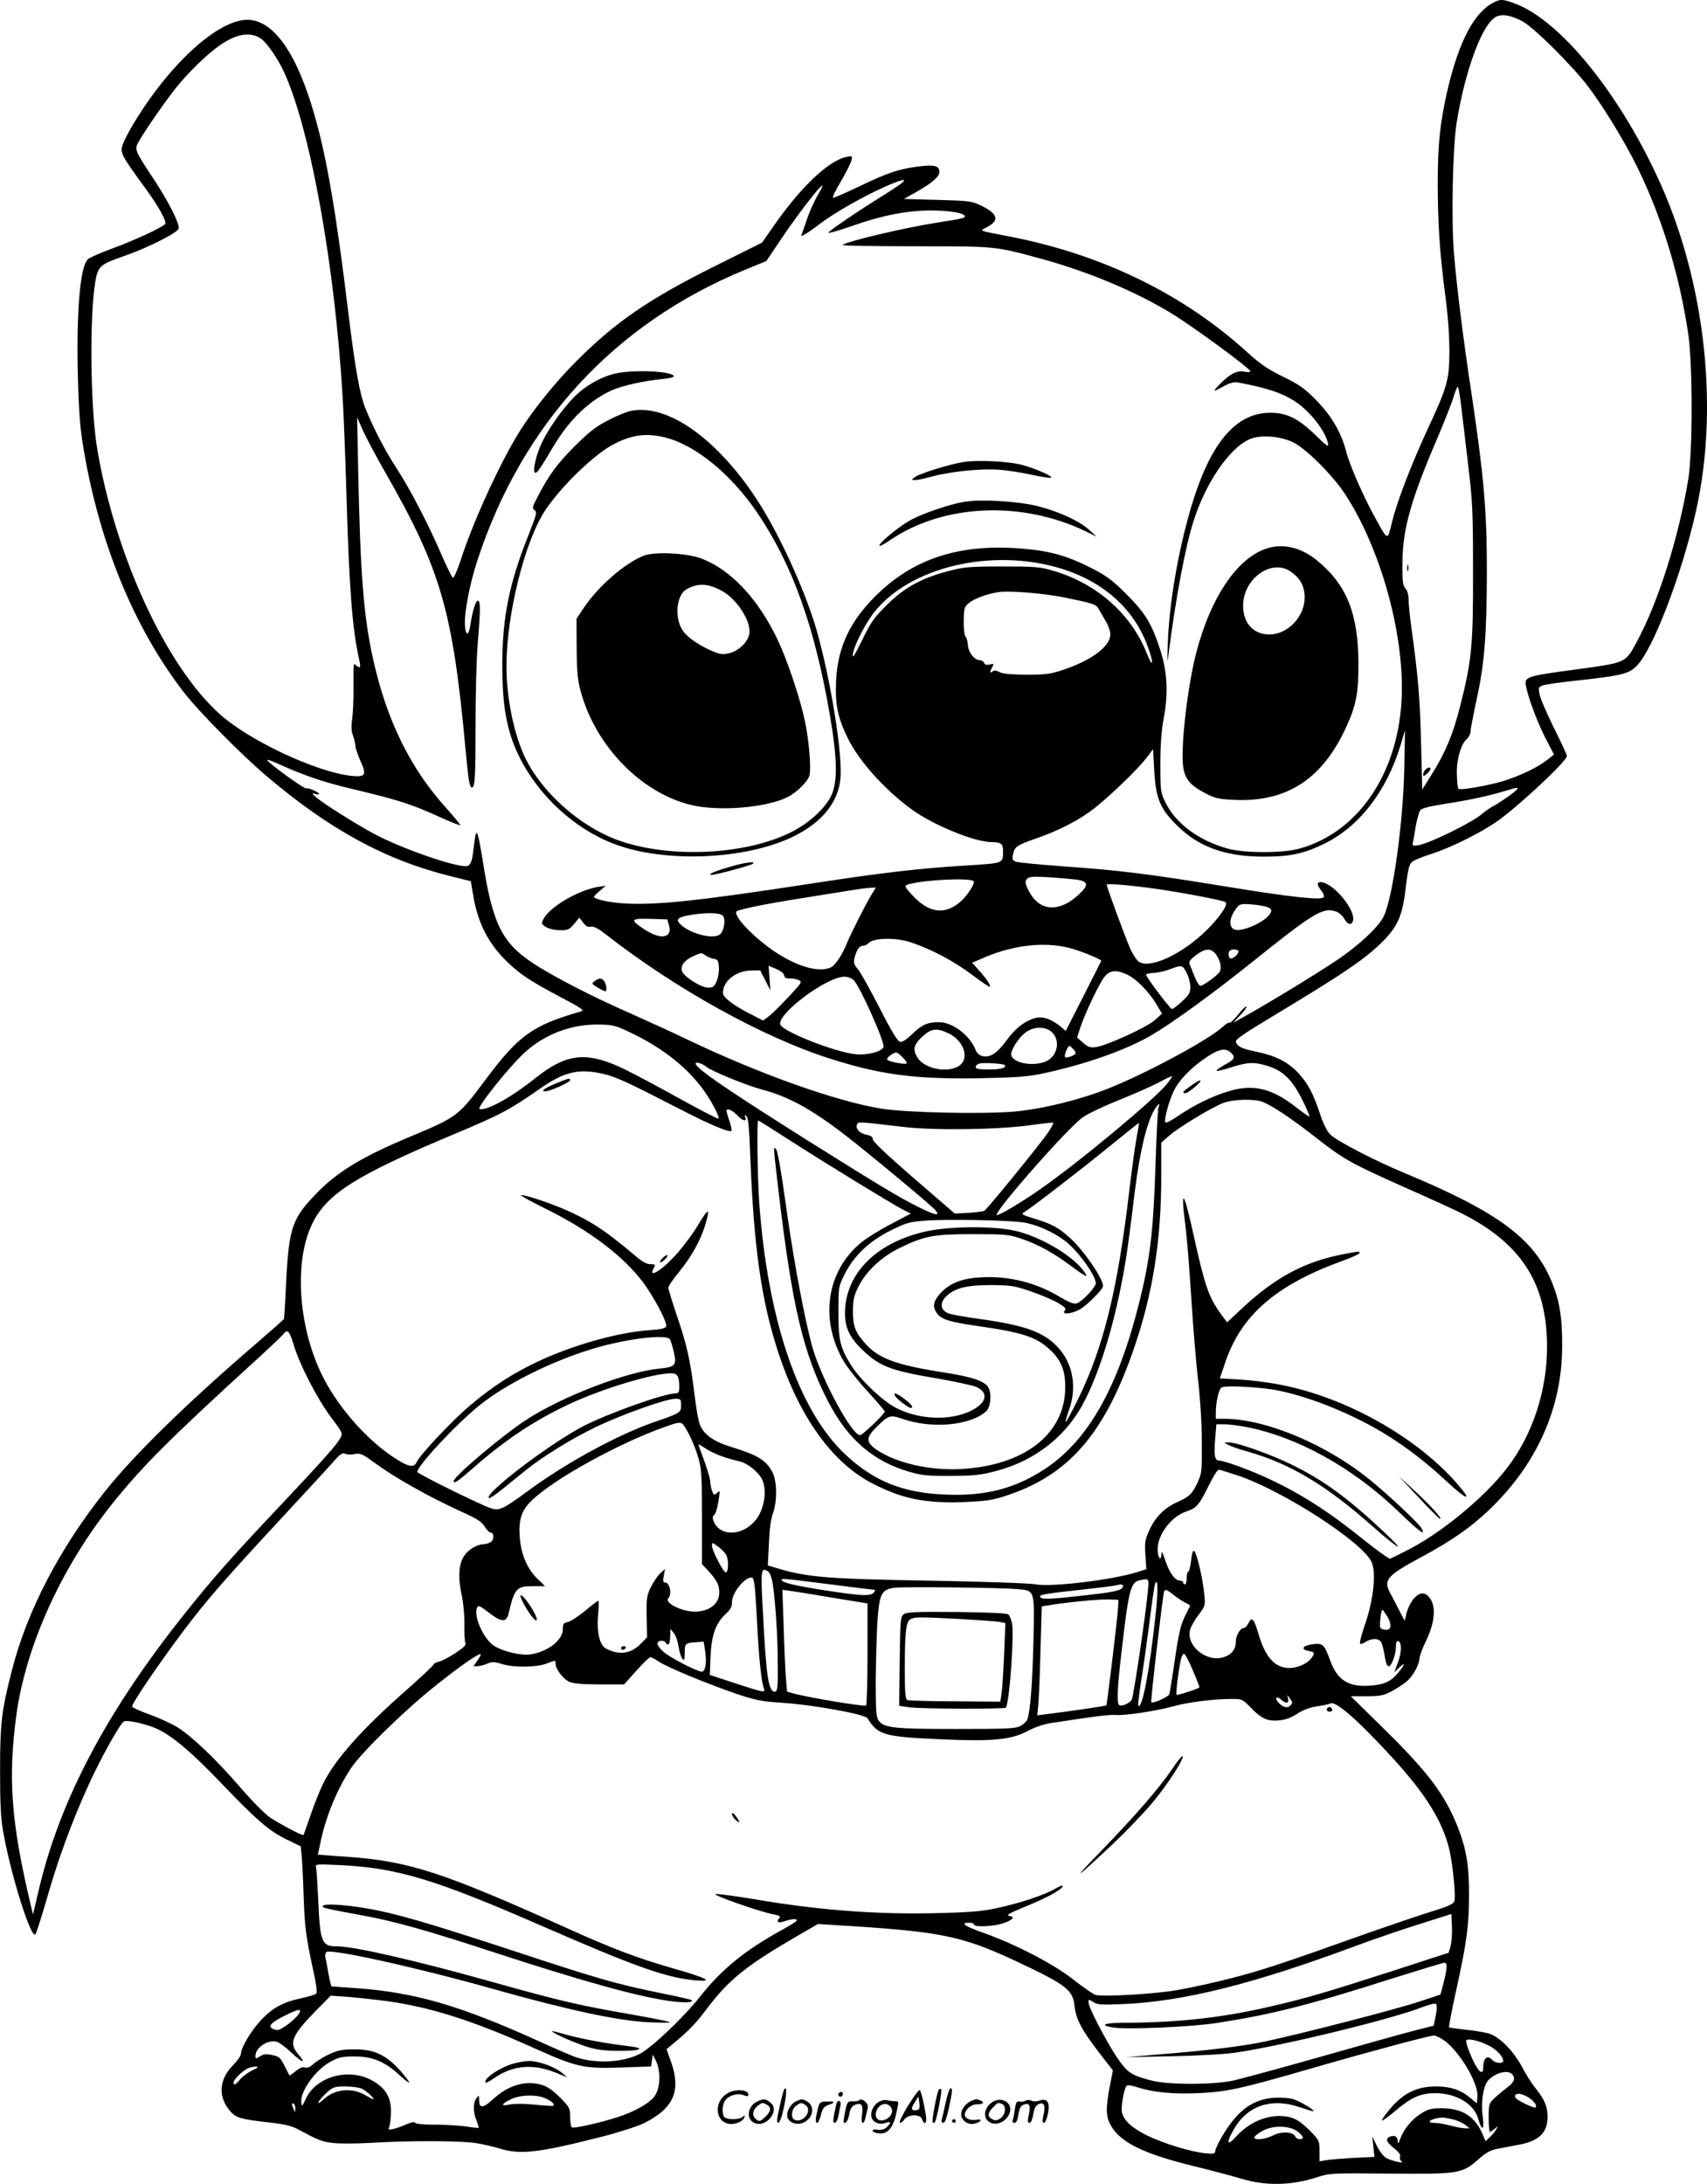
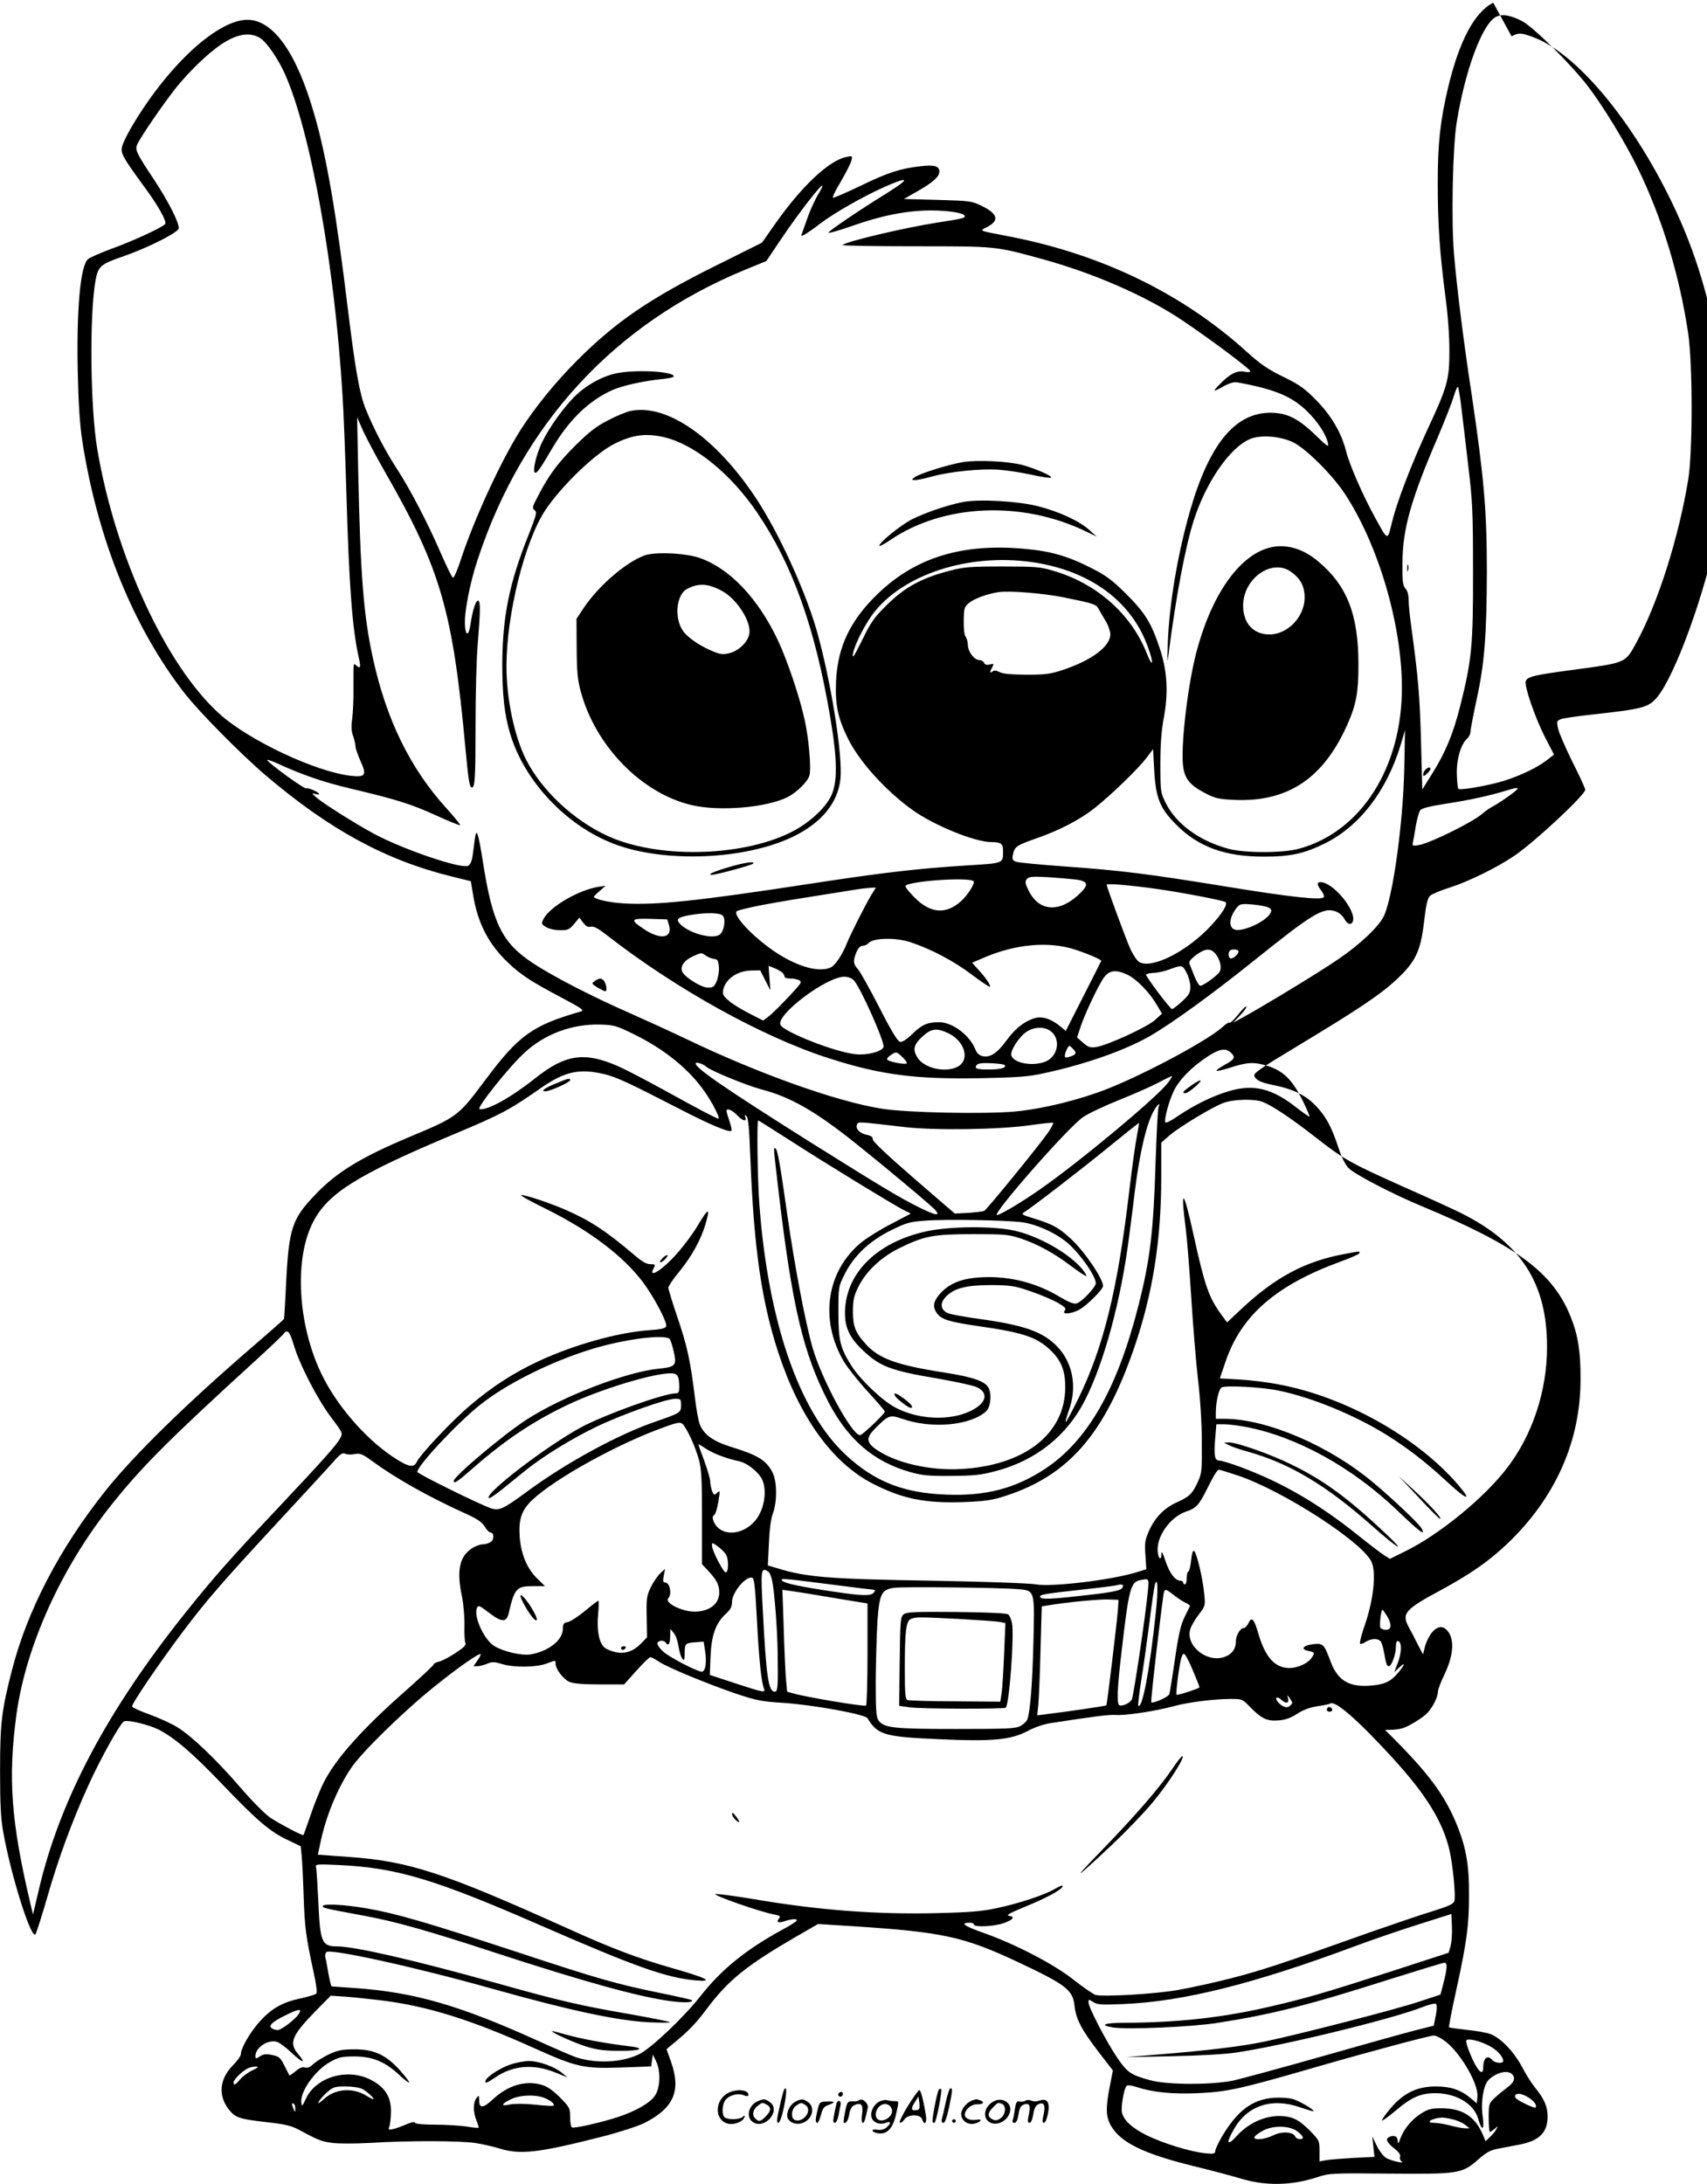
<svg xmlns="http://www.w3.org/2000/svg" version="1.0" viewBox="0 0 938.47 1200.466" preserveAspectRatio="xMidYMid meet">
  <g transform="translate(-0.561,1200.877) scale(0.1,-0.1)" fill="#000000" stroke="none">
-     <path d="M8215 11994 c-104 -54 -187 -210 -249 -470 -42 -180 -56 -301 -56 -520 0 -228 11 -386 42 -624 14 -102 22 -216 22 -300 0 -159 -11 -197 -120 -431 -91 -197 -167 -396 -195 -508 -26 -108 -21 -109 -97 29 -66 121 -137 284 -156 359 -26 102 -82 197 -166 282 -63 64 -92 84 -180 127 -84 41 -124 68 -200 137 -350 317 -788 531 -1290 631 -196 38 -181 32 -137 55 68 36 59 72 -30 116 -56 27 -65 28 -243 33 l-185 5 67 38 c90 51 128 84 128 112 0 31 -26 39 -103 30 -109 -12 -179 -34 -329 -107 -82 -39 -150 -69 -153 -66 -4 3 16 44 44 90 27 47 53 97 57 113 7 28 6 28 -27 21 -95 -19 -243 -158 -387 -361 l-77 -110 -261 -130 c-359 -179 -543 -305 -757 -519 -115 -115 -228 -254 -306 -375 -109 -170 -260 -498 -332 -719 -18 -56 -38 -101 -43 -99 -6 2 -35 62 -66 133 -69 161 -172 359 -245 470 -60 92 -128 222 -169 325 -33 80 -57 216 -96 534 -64 531 -118 849 -185 1080 -97 342 -226 525 -370 525 -161 -1 -424 -239 -623 -567 -29 -47 -57 -103 -63 -123 -13 -42 -5 -57 125 -235 71 -97 119 -182 110 -197 -11 -17 -170 -91 -288 -134 -66 -24 -127 -51 -137 -60 -42 -38 -63 -277 -56 -617 4 -180 11 -289 25 -382 84 -540 280 -1023 561 -1385 79 -102 308 -334 446 -452 351 -299 661 -468 1024 -557 l105 -26 13 -77 c25 -154 85 -269 191 -370 70 -67 128 -105 297 -194 111 -59 125 -69 104 -75 -265 -76 -341 -130 -524 -375 -151 -202 -154 -204 -414 -313 -270 -113 -406 -196 -523 -320 -126 -131 -144 -184 -159 -476 -5 -110 -11 -203 -12 -206 -1 -3 -72 -66 -157 -139 -379 -326 -665 -606 -824 -805 -252 -316 -431 -659 -515 -988 -57 -221 -65 -292 -65 -552 0 -187 4 -262 18 -340 43 -239 152 -584 176 -559 5 5 34 96 65 203 61 213 136 417 226 615 66 146 177 346 197 353 22 9 134 -18 187 -44 88 -44 186 -128 350 -299 190 -199 265 -264 362 -309 l72 -35 5 -52 c3 -29 8 -129 11 -223 6 -171 12 -220 55 -418 15 -67 20 -111 14 -117 -5 -5 -42 -16 -82 -25 -100 -21 -159 -53 -224 -123 -55 -60 -108 -150 -108 -184 0 -10 -20 -38 -45 -63 -77 -79 -82 -175 -11 -254 30 -33 56 -41 196 -57 99 -11 135 -19 175 -40 110 -59 126 -66 186 -74 37 -5 125 -5 214 0 202 13 495 12 575 -1 36 -5 94 -19 129 -29 117 -37 216 -25 566 64 95 24 198 58 233 75 162 82 203 177 147 336 l-25 70 30 25 c94 77 129 114 190 195 121 161 218 239 495 400 l118 68 191 -12 c492 -32 608 -57 899 -193 273 -128 311 -157 320 -244 8 -73 37 -130 133 -255 l78 -101 -17 -87 c-23 -118 -22 -167 6 -216 53 -93 180 -155 452 -222 99 -24 214 -55 255 -67 141 -44 283 -42 430 6 62 21 79 22 392 19 384 -3 401 -1 491 78 46 40 67 52 114 60 32 6 84 16 115 22 107 21 152 67 152 153 0 56 -19 99 -70 161 -18 22 -51 74 -73 117 -45 82 -111 150 -168 175 -20 8 -79 19 -132 24 -52 6 -97 12 -99 14 -2 2 14 89 37 192 61 277 73 370 73 533 1 163 -15 257 -63 379 -71 176 -161 297 -399 531 l-188 185 87 0 c74 0 93 4 137 27 28 15 66 39 84 55 34 28 69 93 70 128 0 11 16 54 36 95 46 96 55 179 25 228 -27 42 -60 43 -95 1 -14 -17 -31 -51 -37 -75 l-11 -44 -30 57 c-16 32 -38 75 -50 96 -38 71 -18 95 172 197 170 92 270 162 371 258 263 250 403 562 403 902 1 149 -13 242 -52 340 -96 246 -293 394 -817 612 -162 67 -371 176 -405 210 -18 17 -39 59 -56 110 -37 114 -68 172 -121 229 -55 59 -123 94 -222 115 -84 17 -107 27 -120 52 -8 15 24 38 237 166 337 203 459 285 547 368 103 97 130 154 149 317 11 94 19 128 33 141 10 9 59 30 108 45 103 33 260 110 354 174 114 77 391 336 391 364 0 7 -31 75 -70 152 -38 77 -74 159 -79 183 -9 41 -8 44 16 53 14 5 87 16 162 24 289 32 317 39 366 96 99 119 265 575 329 907 105 543 29 1187 -201 1712 -218 495 -553 914 -808 1009 -67 25 -81 26 -120 5z m160 -102 c62 -33 267 -236 358 -354 82 -106 207 -310 276 -452 135 -277 230 -589 278 -911 25 -168 25 -653 0 -803 -53 -321 -166 -676 -283 -892 -65 -119 -53 -113 -363 -155 -203 -27 -238 -36 -247 -60 -10 -25 51 -201 105 -307 l50 -97 -37 -29 c-52 -41 -143 -85 -237 -115 -84 -26 -242 -54 -252 -44 -3 3 -7 39 -8 79 -3 79 22 167 56 196 10 9 19 26 19 39 0 12 16 94 35 183 42 192 54 348 55 696 0 340 -16 520 -85 984 -44 288 -81 586 -96 767 -15 182 -7 583 15 718 46 285 139 538 214 580 34 19 82 11 147 -23z m-6940 -92 c37 -23 101 -116 138 -200 142 -321 274 -1059 316 -1770 6 -91 15 -329 21 -530 15 -523 33 -754 70 -915 10 -45 7 -53 -15 -35 -18 15 -16 25 -16 -125 1 -60 -3 -136 -7 -167 -6 -41 -5 -69 5 -95 7 -21 13 -46 13 -57 0 -10 12 -45 26 -77 37 -81 30 -93 -48 -85 -192 20 -565 195 -726 341 -295 266 -573 870 -672 1457 -38 228 -43 728 -10 921 15 83 26 93 157 138 132 46 297 129 301 152 5 27 -56 148 -136 269 -95 143 -104 162 -93 190 14 36 142 223 214 314 73 90 172 186 243 235 89 61 162 74 219 39z m3525 -800 c-14 -11 -52 -36 -85 -57 -143 -88 -315 -205 -315 -213 0 -5 56 11 125 35 166 59 303 86 435 87 103 0 190 -14 190 -32 0 -10 -17 -14 -153 -35 -183 -29 -498 -103 -519 -123 -4 -4 176 -7 400 -7 448 0 437 1 697 -70 284 -78 573 -204 772 -338 146 -98 373 -267 373 -279 0 -5 -16 -6 -35 -2 -40 7 -79 -13 -134 -70 -42 -43 -38 -44 23 -10 31 17 56 24 74 21 208 -38 300 -77 385 -160 57 -56 101 -123 113 -172 6 -27 0 -24 -68 42 -95 92 -158 123 -248 123 -194 0 -335 -172 -440 -533 -69 -239 -116 -514 -124 -732 -4 -114 -4 -121 5 -55 39 305 91 581 136 723 66 211 199 405 310 452 60 26 174 16 243 -20 73 -39 213 -180 279 -280 184 -280 312 -714 314 -1060 2 -442 -222 -797 -564 -891 -88 -25 -299 -25 -389 -1 -160 43 -289 137 -346 253 -28 57 -29 63 -29 214 0 110 6 184 19 254 26 138 19 260 -24 386 -45 135 -81 193 -184 295 -72 72 -109 100 -182 137 -134 69 -228 97 -376 110 -339 31 -594 -46 -800 -241 -156 -148 -227 -295 -236 -486 -5 -130 9 -201 64 -313 62 -128 209 -290 357 -396 119 -85 343 -176 433 -176 51 0 64 -9 64 -44 0 -76 10 -71 -208 -85 -259 -16 -462 -40 -853 -100 -612 -94 -847 -119 -1024 -108 -77 5 -148 20 -164 34 -3 2 11 17 30 33 l34 30 -40 -6 c-110 -18 -267 -110 -301 -176 -13 -26 -13 -28 12 -44 15 -10 47 -18 76 -18 45 -1 53 2 80 34 l29 35 20 -27 c15 -20 27 -27 42 -23 16 4 41 -9 92 -49 376 -293 854 -558 1217 -674 282 -91 474 -116 825 -110 214 4 275 9 356 27 233 50 455 129 592 209 118 69 341 231 559 406 330 265 386 299 455 275 18 -6 38 -24 47 -40 16 -31 38 -38 47 -15 22 57 -108 216 -178 216 -21 0 -19 -17 5 -47 11 -14 17 -30 13 -36 -11 -18 -185 1 -533 58 -435 71 -592 90 -890 111 -135 10 -255 21 -268 26 -20 7 -23 13 -17 41 9 42 19 49 127 87 130 45 242 104 323 168 95 76 237 214 283 274 l37 49 6 -113 c9 -158 31 -212 123 -304 121 -121 267 -174 480 -174 147 0 222 17 334 72 191 94 340 287 417 539 l25 84 -4 -210 c-6 -296 -62 -705 -112 -811 -26 -57 -134 -159 -254 -240 -101 -69 -390 -245 -515 -314 l-60 -33 39 41 c22 23 37 44 34 48 -4 3 -24 -17 -46 -45 -22 -27 -43 -47 -46 -44 -3 4 -19 -5 -34 -19 -74 -71 -415 -255 -632 -342 -159 -63 -358 -112 -514 -127 -168 -15 -593 -7 -735 16 -246 39 -675 192 -1069 381 -75 36 -213 99 -307 141 -211 92 -434 207 -543 280 -167 111 -219 217 -272 558 -26 162 -35 187 -44 121 -3 -25 -9 -66 -12 -91 -4 -28 -13 -49 -24 -55 -37 -20 -359 90 -519 176 -105 57 -276 165 -316 199 -26 23 -27 25 -7 20 12 -4 22 -4 22 -1 0 10 -61 37 -70 31 -9 -6 -201 133 -215 155 -4 6 20 -2 52 -16 141 -65 259 -105 403 -139 260 -62 330 -84 468 -146 74 -34 136 -59 138 -56 2 2 -32 44 -76 93 -199 219 -330 486 -404 824 -52 236 -69 461 -81 1025 l-6 300 33 -75 c19 -41 74 -145 123 -230 305 -533 370 -760 440 -1520 16 -171 22 -210 35 -210 17 0 20 56 20 343 0 164 5 364 12 445 15 187 16 234 2 239 -12 4 -31 -55 -42 -132 -9 -62 -26 -65 -30 -5 -5 70 26 231 70 364 247 749 755 1298 1470 1592 l117 48 67 100 c134 201 301 407 220 270 -20 -33 -47 -92 -60 -130 -13 -38 -27 -77 -31 -88 -7 -16 -6 -17 13 -7 12 6 51 33 86 60 77 59 239 151 356 203 95 42 130 49 90 18z m3079 -1225 c7 -55 24 -199 38 -320 24 -199 27 -255 27 -585 1 -408 -7 -489 -69 -736 -39 -157 -83 -263 -157 -380 l-53 -85 -7 268 c-7 249 -15 345 -53 623 -8 58 -15 125 -15 149 0 28 -6 52 -17 64 -15 16 -18 39 -17 141 0 184 47 350 194 691 37 88 77 188 87 222 10 34 21 59 24 55 3 -4 12 -52 18 -107z m-2328 -861 c300 -52 517 -216 605 -460 34 -92 29 -124 -5 -38 -86 218 -277 387 -517 456 -71 21 -100 23 -279 23 -176 0 -211 -3 -290 -24 -149 -38 -245 -90 -341 -185 -74 -73 -90 -96 -139 -197 -44 -89 -55 -105 -50 -74 8 51 73 176 122 235 176 215 545 324 894 264z m144 -189 c162 -33 177 -38 189 -61 6 -10 23 -40 38 -65 16 -25 28 -60 28 -77 0 -66 -102 -143 -262 -196 -66 -22 -93 -26 -200 -26 -85 1 -131 5 -148 15 -18 9 -29 10 -37 3 -16 -13 -17 -3 -2 24 10 19 9 20 -14 14 -17 -4 -27 -1 -31 9 -3 8 -14 15 -24 15 -29 0 -63 43 -65 82 -1 20 -7 42 -14 49 -6 8 -10 47 -9 87 1 69 3 75 31 98 29 23 97 48 160 58 61 9 244 -6 360 -29z m2454 -1086 c-30 -22 -71 -49 -91 -60 -20 -10 -48 -30 -63 -43 -48 -44 -288 -163 -351 -173 -33 -5 -35 -4 -30 18 3 13 10 54 16 91 7 37 17 74 24 83 8 11 51 22 141 36 126 19 241 44 335 73 73 23 77 18 19 -25z m-2386 -465 c60 -9 68 -26 31 -65 -114 -119 -233 -117 -293 4 -20 40 -21 50 -10 64 12 13 29 15 119 10 58 -4 127 -10 153 -13z m-565 -9 c10 -10 -30 -74 -69 -110 -83 -74 -168 -68 -256 21 -30 30 -52 58 -49 63 17 27 350 50 374 26z m997 -41 c144 -20 379 -65 388 -74 14 -12 -18 -63 -80 -130 -130 -140 -322 -238 -393 -200 -12 6 -35 40 -50 73 -26 58 -130 340 -130 353 0 8 137 -4 265 -22z m-1560 -36 c-31 -52 -116 -219 -135 -268 -24 -60 -63 -118 -87 -129 -61 -28 -170 0 -287 73 -124 78 -255 212 -230 236 5 5 68 20 139 34 112 21 193 34 515 85 30 5 68 9 83 10 l28 1 -26 -42z m2185 -68 c16 -9 18 -15 10 -31 -26 -48 -163 -109 -201 -88 -32 17 -22 74 20 123 14 16 26 18 83 13 37 -3 76 -11 88 -17z m-3000 -45 c17 -20 6 -86 -17 -103 -40 -30 -178 9 -223 63 -19 22 -4 33 60 44 90 15 166 13 180 -4z m-296 -53 c20 -71 -49 -81 -140 -19 -76 51 -71 58 37 55 l93 -3 10 -33z m1329 -93 c112 -37 240 -105 336 -178 52 -39 96 -69 99 -66 6 6 -22 49 -64 94 l-34 38 75 32 c168 70 344 86 485 42 64 -20 150 -56 150 -64 0 -1 -44 -88 -98 -194 l-97 -191 -30 25 c-46 38 -93 55 -129 48 -59 -13 -116 -55 -166 -124 -53 -73 -92 -98 -135 -87 -15 4 -30 17 -35 32 -31 81 -127 154 -201 154 -66 0 -96 -14 -150 -67 -29 -28 -54 -44 -65 -41 -13 2 -49 61 -115 191 -53 103 -106 198 -118 210 -25 27 -26 45 -7 92 10 23 22 35 34 35 11 0 25 6 32 14 24 30 150 33 233 5z m1676 -64 c27 -35 36 -82 19 -102 -19 -24 -89 -73 -103 -73 -7 0 -21 24 -33 53 -11 28 -23 59 -27 68 -4 12 6 25 36 48 52 38 81 39 108 6z m124 18 c9 -9 -22 -43 -40 -43 -13 0 -18 31 -6 43 8 9 38 9 46 0z m-2927 -27 c11 -8 31 -16 44 -18 21 -2 25 -9 28 -45 2 -22 -4 -57 -12 -77 -13 -31 -20 -36 -48 -36 -38 0 -134 61 -143 91 -9 29 13 59 58 80 51 23 48 22 73 5z m426 -99 c4 -7 8 -15 8 -19 0 -5 15 -8 33 -8 17 0 39 -5 47 -10 12 -7 11 -13 -10 -37 -55 -63 -137 -146 -162 -164 l-27 -20 -68 35 c-95 48 -153 92 -153 117 0 64 70 121 153 123 l52 1 28 -55 28 -55 -5 67 -5 68 37 -15 c20 -9 40 -21 44 -28z m2218 3 c11 -21 20 -56 20 -76 0 -32 -7 -44 -47 -81 -26 -24 -51 -42 -54 -41 -15 6 -147 183 -143 190 3 4 22 8 42 9 20 0 60 9 87 19 69 26 72 25 95 -20z m-324 -10 c50 -25 119 -96 159 -164 l29 -49 -41 -37 c-45 -39 -263 -139 -323 -147 -31 -4 -43 0 -70 24 l-33 29 18 55 c26 78 102 238 131 276 30 40 67 43 130 13z m-1507 -29 c36 -36 173 -344 164 -368 -10 -25 -90 -46 -154 -39 -112 11 -398 124 -413 162 -22 57 254 264 352 264 18 0 40 -8 51 -19z m-1217 -293 c176 -85 315 -198 402 -326 44 -64 82 -142 71 -142 -10 0 -107 51 -295 155 -102 56 -217 116 -256 133 -185 81 -290 66 -457 -67 -132 -105 -262 -177 -305 -169 -20 4 161 231 247 310 111 103 262 159 416 155 73 -2 89 -6 177 -49z m2301 12 c56 -44 39 -137 -28 -166 -69 -28 -173 -11 -189 32 -9 24 41 103 83 131 43 29 99 30 134 3z m-567 -9 c94 -43 125 -149 54 -186 -68 -35 -184 -8 -221 51 -27 45 -20 72 31 118 46 41 74 45 136 17z m688 -87 c23 -22 20 -31 -14 -43 -25 -8 -30 -7 -30 5 0 16 18 54 25 54 2 0 11 -7 19 -16z m868 -21 c28 -25 22 -38 -33 -67 -28 -16 -48 -30 -45 -33 2 -3 33 4 68 15 103 33 135 35 211 12 88 -27 137 -76 194 -190 23 -47 40 -87 38 -89 -2 -2 -32 19 -67 46 -138 110 -241 135 -379 93 -88 -26 -191 -77 -279 -137 -36 -25 -66 -40 -68 -33 -6 18 19 112 45 168 29 63 97 133 183 190 67 45 103 52 132 25z m-1784 -61 c-23 -4 -101 13 -105 23 -2 6 9 18 24 27 27 17 29 16 61 -15 20 -20 28 -33 20 -35z m-1098 -18 c26 -22 220 -102 304 -124 160 -42 297 -121 521 -300 166 -133 416 -342 434 -364 28 -34 -1 -28 -92 17 -110 55 -208 114 -602 361 -457 288 -625 403 -625 429 0 11 40 -1 60 -19z m1638 11 c15 -15 -20 -25 -84 -25 -57 0 -74 3 -74 14 0 8 10 17 23 19 23 6 128 -1 135 -8z m-2202 -50 c66 -15 138 -49 414 -191 168 -87 275 -132 287 -121 3 3 -2 27 -11 53 -9 26 -16 51 -16 56 0 18 30 6 57 -22 31 -33 56 -40 46 -12 -5 14 -3 15 7 5 10 -9 15 -72 21 -230 19 -492 61 -787 154 -1070 117 -356 298 -607 520 -720 162 -83 286 -108 497 -101 120 5 157 10 228 33 349 112 547 339 710 812 103 299 150 592 150 945 l0 186 47 41 c57 48 233 154 294 177 56 21 173 24 219 5 55 -23 154 -89 290 -195 155 -121 189 -140 491 -275 134 -59 273 -123 309 -141 330 -166 471 -386 471 -735 0 -240 -79 -481 -218 -663 -128 -168 -377 -371 -567 -463 l-79 -39 -30 19 c-16 10 -78 57 -138 105 -224 180 -423 295 -651 380 -53 20 -106 36 -116 36 -28 0 -33 21 -26 116 l7 84 43 0 c23 0 77 -7 121 -15 279 -54 584 -222 833 -461 123 -118 156 -142 131 -96 -13 24 -157 161 -265 251 -241 203 -584 350 -818 351 l-48 0 0 38 c1 57 16 123 31 134 20 13 219 3 314 -17 182 -37 417 -134 593 -243 118 -74 212 -146 332 -257 111 -103 143 -112 63 -19 -224 262 -623 486 -988 553 -60 12 -158 24 -216 27 l-107 6 30 88 c86 257 277 424 636 555 56 20 102 41 102 46 0 11 6 12 -87 -6 -213 -40 -376 -127 -560 -299 l-81 -76 -35 47 c-66 92 -88 156 -147 423 -58 266 -76 282 -45 42 8 -64 21 -234 30 -377 9 -143 25 -341 36 -440 13 -106 22 -250 22 -350 1 -157 0 -174 -21 -220 -30 -66 -47 -83 -112 -112 -72 -32 -122 -82 -156 -156 -24 -54 -26 -69 -21 -137 l5 -77 -52 -16 c-136 -43 -471 -83 -556 -67 -31 6 -281 15 -565 20 -571 9 -695 19 -854 68 l-54 16 6 121 c3 77 11 136 22 165 24 66 23 175 -2 225 -35 67 -80 95 -226 140 -96 29 -151 67 -173 122 -8 17 -21 89 -29 159 -24 195 -42 277 -96 435 -27 80 -49 152 -49 160 0 8 27 48 61 89 67 82 118 174 143 259 28 95 17 93 -42 -6 -22 -38 -69 -102 -105 -144 -83 -97 -173 -156 -137 -90 10 19 8 21 -19 21 -22 0 -47 15 -91 53 -157 133 -243 189 -387 251 -91 38 -206 76 -232 76 -9 -1 56 -37 144 -80 236 -118 416 -255 524 -397 62 -83 137 -224 129 -245 -5 -11 -29 -17 -95 -21 -175 -13 -418 -82 -610 -172 -138 -65 -249 -137 -371 -240 -96 -80 -276 -271 -295 -312 -16 -35 -47 -28 -133 29 -155 104 -313 289 -394 461 -125 265 -146 609 -51 812 79 170 240 272 784 500 258 108 306 134 479 255 129 89 209 107 344 75z m3099 -50 c-60 -79 -477 -427 -699 -582 -101 -71 -220 -142 -239 -143 -33 -1 394 486 473 538 30 21 120 63 200 95 80 32 177 75 215 95 39 21 72 37 74 35 2 -1 -9 -19 -24 -38z m-50 -132 c-4 -10 -11 -144 -16 -298 -12 -389 -30 -539 -95 -795 -117 -459 -281 -744 -517 -898 -161 -105 -322 -147 -535 -139 -237 8 -398 71 -557 219 -257 239 -428 736 -475 1383 -10 136 -14 455 -6 455 2 0 80 -49 172 -108 203 -131 562 -350 623 -382 l44 -22 -106 -56 c-59 -30 -133 -76 -164 -101 -194 -157 -234 -427 -97 -658 21 -34 79 -108 131 -164 51 -56 93 -105 93 -109 0 -13 -123 -130 -136 -130 -45 0 -208 301 -260 477 -40 138 -100 455 -139 728 -41 288 -54 363 -66 371 -12 7 -12 15 16 -228 75 -637 136 -897 273 -1162 107 -208 249 -331 449 -388 66 -19 101 -23 228 -22 128 1 164 5 247 27 220 58 392 196 490 392 106 210 199 556 242 903 9 67 23 177 31 245 28 221 66 377 107 445 21 34 35 43 23 15z m-1400 -109 c170 -20 527 -15 704 11 62 9 115 14 117 12 3 -2 -10 -26 -28 -53 -39 -58 -334 -421 -351 -431 -6 -3 -45 -8 -86 -11 l-76 -4 -226 195 c-145 126 -226 202 -225 213 1 13 -9 20 -34 25 -38 8 -62 33 -53 56 7 17 1 17 258 -13z m1281 -50 c-8 -38 -26 -170 -41 -294 -64 -547 -142 -865 -281 -1149 -36 -73 -67 -131 -69 -129 -3 2 5 31 17 64 47 128 22 263 -65 352 -78 81 -182 117 -428 151 -80 11 -158 25 -173 32 -40 19 -44 54 -11 89 46 48 112 65 250 65 109 -1 129 -4 216 -34 53 -18 119 -46 148 -62 43 -25 50 -33 40 -45 -18 -22 33 -19 79 5 39 20 132 112 132 131 0 41 -108 199 -182 264 -62 57 -99 77 -198 107 -63 19 -71 24 -56 33 39 23 308 230 466 359 91 74 166 134 167 133 2 -2 -4 -34 -11 -72z m-628 -474 c70 -10 163 -50 229 -99 70 -51 173 -192 173 -236 0 -22 -78 -104 -106 -111 -15 -4 -43 7 -90 35 -131 79 -277 116 -428 109 -110 -5 -179 -32 -231 -89 -38 -43 -44 -72 -19 -108 25 -35 67 -48 224 -71 253 -36 327 -61 404 -136 57 -55 79 -112 78 -203 -1 -254 -224 -428 -572 -447 -172 -10 -358 33 -465 106 -58 40 -59 66 -6 119 72 72 79 74 147 51 162 -57 377 -37 462 42 24 24 31 93 12 129 -20 36 -86 59 -247 84 -257 40 -355 76 -426 154 -59 65 -72 97 -72 181 0 63 5 85 29 134 42 86 127 166 228 215 135 66 185 76 403 76 173 0 196 -2 260 -23 96 -32 185 -81 279 -152 44 -33 81 -58 84 -55 2 2 -6 17 -18 32 -70 90 -248 191 -385 219 -118 24 -342 22 -469 -4 -267 -56 -440 -218 -454 -425 -6 -97 19 -156 97 -230 95 -90 151 -112 419 -157 96 -17 189 -37 208 -46 67 -32 53 -88 -32 -130 -116 -57 -290 -49 -416 18 -73 39 -191 151 -241 229 -62 99 -72 138 -72 294 0 139 0 141 34 209 50 101 135 182 253 241 85 42 104 48 189 54 113 9 449 3 537 -9z m-4008 -672 c31 -107 131 -301 206 -400 64 -85 65 -87 50 -115 -19 -36 -92 -118 -351 -393 -252 -267 -349 -377 -499 -565 -432 -540 -690 -1028 -806 -1520 l-33 -140 -13 55 c-108 455 -125 696 -78 1044 52 378 247 808 523 1154 167 209 313 356 801 801 80 73 147 137 148 142 2 5 10 9 17 9 9 0 22 -28 35 -72z m2068 30 c5 -7 15 -39 22 -70 17 -74 9 -83 -78 -92 -181 -17 -533 -152 -732 -281 -127 -82 -400 -312 -400 -337 0 -18 21 -4 111 75 174 152 327 254 516 344 179 85 467 173 567 173 37 0 46 -15 46 -77 0 -25 -4 -33 -18 -33 -67 0 -394 -118 -522 -187 -196 -107 -532 -365 -507 -389 3 -4 39 20 78 52 40 33 97 78 126 102 99 79 251 172 385 237 146 70 386 155 436 155 30 0 32 -2 32 -35 0 -41 -3 -43 -142 -91 -206 -71 -492 -227 -706 -385 -132 -97 -152 -106 -200 -90 -67 24 -402 189 -402 199 0 34 216 265 343 367 143 115 386 237 609 306 182 57 411 86 436 57z m81 -480 c30 -46 60 -117 78 -179 15 -54 18 -103 18 -321 l0 -257 31 -33 c50 -54 64 -80 64 -123 0 -63 -56 -106 -138 -105 -71 1 -166 50 -142 74 21 21 8 86 -17 86 -12 0 -14 8 -8 38 l7 37 -26 -24 c-15 -14 -38 -48 -52 -76 -23 -47 -25 -62 -23 -164 l2 -112 -33 -34 c-55 -57 -118 -66 -191 -29 -37 18 -54 92 -45 190 4 41 4 74 1 74 -3 0 -36 -25 -73 -56 -37 -30 -79 -58 -94 -61 -24 -5 -28 -10 -28 -39 0 -60 -80 -123 -177 -139 -49 -8 -150 15 -200 46 -56 35 -113 159 -96 207 8 19 12 18 67 -24 70 -54 96 -54 108 -4 32 138 43 150 134 150 l66 0 -46 45 c-54 54 -86 133 -93 225 -7 95 9 146 66 201 121 117 476 314 731 404 82 30 92 30 109 3z m125 -127 c41 -25 108 -50 177 -65 38 -8 90 -47 117 -86 34 -50 27 -150 -14 -217 -66 -106 -209 -120 -246 -24 -6 17 -5 27 4 32 7 4 17 37 23 73 10 62 10 65 -7 49 -16 -14 -18 -14 -28 11 -5 15 -10 39 -10 54 -1 15 -16 66 -34 115 -18 48 -32 87 -30 87 2 0 24 -13 48 -29z m-1939 -25 c31 6 43 1 103 -43 125 -91 301 -190 494 -278 76 -34 102 -51 118 -77 11 -18 25 -33 32 -33 20 0 22 -38 2 -52 -10 -7 -30 -13 -44 -13 -15 0 -42 -10 -61 -23 -68 -45 -84 -122 -53 -267 8 -41 14 -111 13 -155 -1 -44 1 -87 5 -96 6 -13 -8 -26 -55 -57 -35 -23 -75 -44 -91 -47 -15 -4 -28 -10 -28 -15 0 -5 -69 -69 -152 -143 -237 -208 -387 -375 -453 -507 -19 -37 -51 -117 -71 -176 -21 -60 -38 -110 -40 -112 -4 -6 -126 59 -182 95 -30 21 -97 88 -161 162 -136 158 -271 287 -351 336 -34 21 -103 52 -153 70 -50 18 -93 37 -95 43 -4 14 144 232 283 417 126 167 213 268 544 625 125 135 250 270 277 301 39 45 53 54 67 47 9 -5 33 -6 52 -2z m4854 -117 c251 -84 693 -370 738 -478 25 -59 10 -201 -34 -333 -21 -59 -34 -110 -30 -114 3 -4 18 1 31 10 33 21 73 20 85 -2 5 -9 12 -35 16 -57 10 -60 15 -75 26 -75 15 0 39 65 39 106 0 24 4 34 13 32 20 -7 19 -62 -2 -118 l-20 -53 31 29 c34 32 25 8 -14 -37 -37 -43 -69 -58 -138 -65 -125 -12 -190 25 -230 134 -35 94 -40 99 -96 93 -56 -7 -70 -28 -25 -37 35 -7 37 -11 16 -40 -20 -29 -76 -54 -120 -54 -80 0 -134 60 -171 189 -24 82 -37 96 -55 57 -7 -14 -18 -26 -25 -26 -20 0 -44 -41 -44 -75 0 -41 -23 -71 -65 -85 -98 -32 -214 66 -185 155 6 18 27 55 47 80 35 46 36 49 29 114 -7 80 -40 219 -54 233 -8 8 -13 -8 -18 -51 -3 -33 -11 -61 -15 -61 -5 0 -9 -16 -9 -35 0 -19 -4 -35 -10 -35 -5 0 -10 5 -10 10 0 6 -6 10 -14 10 -29 0 -59 39 -82 106 -16 49 -23 61 -23 41 -1 -45 -21 -21 -21 25 0 83 76 182 159 209 52 17 69 35 113 124 41 82 56 105 67 105 3 0 48 -14 100 -31z m-2813 -434 c17 -25 16 -101 -1 -99 -14 2 -75 121 -75 146 0 19 1 19 30 -2 17 -12 38 -32 46 -45z m232 -94 c8 -4 17 -26 22 -47 13 -58 29 -262 31 -399 3 -187 1 -215 -16 -215 -34 0 -47 81 -65 437 -13 233 -11 249 28 224z m-61 -266 c11 -214 24 -341 39 -379 9 -23 -2 -21 -158 30 l-140 46 4 101 c5 118 28 182 83 234 27 24 35 40 35 66 0 51 73 141 110 134 12 -2 17 -42 27 -232z m402 195 c129 -17 238 -30 244 -30 5 0 4 -7 -3 -15 -17 -20 -62 -19 -222 5 -171 25 -267 45 -281 59 -16 16 -3 15 262 -19z m1747 -41 c-12 -129 -78 -573 -88 -592 -10 -20 -55 -40 -69 -31 -14 8 -11 93 11 279 41 358 51 398 104 408 50 10 49 12 42 -64z m44 -114 c-33 -315 -75 -534 -96 -512 -3 3 4 63 15 134 12 70 32 216 46 323 13 107 27 204 32 215 14 35 16 -41 3 -160z m-180 148 c-1 -25 -30 -33 -196 -52 -200 -23 -250 -25 -259 -12 -8 14 13 18 220 41 105 11 195 23 200 25 18 6 35 5 35 -2z m-583 -19 c100 -9 97 0 90 -297 -6 -229 -17 -370 -33 -419 -3 -10 -20 -26 -37 -36 -29 -15 -67 -17 -357 -17 -346 0 -396 6 -425 48 -12 17 -15 56 -15 212 1 104 5 250 9 324 11 159 22 182 92 192 49 7 580 1 676 -7z m-1012 -48 l190 -31 0 -277 c0 -152 -4 -280 -8 -284 -7 -8 -325 45 -398 66 l-36 10 -7 78 c-3 42 -9 168 -12 280 l-7 202 44 -6 c24 -3 130 -20 234 -38z m1874 15 c21 -17 49 -35 64 -42 15 -7 26 -15 25 -18 -2 -4 -15 -31 -30 -61 -21 -43 -33 -95 -53 -232 -14 -98 -28 -184 -31 -192 -6 -16 -91 -53 -99 -44 -5 5 62 578 70 606 6 18 13 15 54 -17z m-307 -76 c-5 -70 -60 -526 -64 -530 -3 -4 -224 -36 -332 -49 l-48 -6 6 58 c3 31 9 166 12 299 l7 242 39 6 c93 16 268 33 323 32 l60 -2 -3 -50z m1478 -37 c28 -47 27 -78 -4 -78 -14 0 -28 5 -31 11 -7 11 3 99 11 99 2 0 13 -15 24 -32z m-3894 -169 c4 -27 13 -57 20 -66 12 -16 13 -12 14 30 0 52 3 55 65 59 l39 3 8 -50 c10 -64 2 -115 -18 -115 -26 0 -180 80 -213 111 -17 15 -31 35 -31 43 0 18 35 22 45 6 14 -22 25 -8 25 33 l1 42 19 -23 c11 -13 22 -46 26 -73z m-1106 -78 l-21 -31 23 0 c13 1 37 7 53 14 25 11 38 11 80 -2 65 -20 187 -19 244 2 53 20 51 20 51 0 0 -30 43 -86 76 -100 23 -10 76 -14 167 -14 l134 0 67 75 c37 41 72 75 77 75 5 0 26 -11 47 -25 48 -32 264 -121 424 -176 108 -36 139 -43 253 -50 172 -11 456 -63 470 -85 55 -91 92 -102 388 -115 298 -14 399 -4 491 44 41 22 91 39 133 45 254 39 313 46 353 44 54 -4 217 21 318 48 79 22 221 40 317 40 59 0 62 -1 105 -46 62 -63 92 -77 155 -72 37 3 68 14 103 37 34 22 71 35 111 41 33 5 65 11 70 15 28 17 148 -87 339 -295 188 -205 280 -354 317 -513 19 -86 35 -254 26 -279 -5 -15 -33 -28 -117 -54 -60 -18 -213 -70 -339 -114 -504 -180 -607 -213 -770 -255 -93 -24 -226 -53 -295 -65 -125 -22 -406 -38 -451 -27 -13 4 -67 41 -119 82 -109 87 -325 199 -502 261 -102 36 -126 54 -72 54 13 0 24 -4 24 -10 0 -16 111 -11 164 8 53 19 64 35 28 40 -17 3 7 16 82 47 122 49 208 96 214 115 3 8 -14 3 -41 -13 -59 -35 -196 -80 -322 -107 -77 -17 -150 -23 -320 -27 -338 -9 -664 16 -1023 78 -98 16 -188 28 -202 27 -26 -4 249 -100 323 -113 31 -6 35 -10 26 -21 -18 -21 -4 -28 32 -15 39 13 72 14 64 2 -3 -6 -40 -29 -83 -52 -199 -109 -332 -218 -445 -362 -93 -118 -272 -288 -338 -320 -96 -46 -235 -53 -348 -16 -20 7 -114 47 -210 91 -427 193 -672 264 -991 288 -74 5 -138 10 -141 10 -3 0 -11 33 -18 72 -7 40 -14 80 -17 88 -2 8 0 21 5 28 14 23 492 -82 921 -203 417 -117 679 -173 850 -182 69 -3 122 -3 119 0 -3 4 -109 25 -235 47 -260 45 -372 71 -722 169 -435 122 -776 201 -873 201 -85 0 -94 21 -104 260 -4 85 -9 164 -12 174 -5 18 0 19 128 13 317 -15 524 -77 1119 -337 514 -224 678 -282 840 -297 105 -9 63 13 -127 67 -188 54 -328 106 -573 217 -688 310 -874 371 -1211 395 l-166 12 14 65 c29 143 93 298 168 410 56 85 289 313 460 450 132 106 245 185 253 177 2 -3 -6 -19 -18 -35z m3909 0 c16 -30 61 -140 61 -147 0 -6 -122 -46 -126 -41 -6 6 16 174 27 205 11 30 15 28 38 -17z m571 -232 c0 -3 -6 -12 -14 -18 -16 -14 -43 -4 -66 24 -18 22 -4 32 18 12 27 -25 46 -22 39 6 -6 21 -6 21 8 3 8 -11 15 -23 15 -27z m871 -1336 l-11 -38 -317 -103 c-373 -120 -476 -150 -678 -196 -251 -58 -496 -85 -787 -86 -112 0 -143 -13 -62 -26 82 -12 430 3 570 25 299 46 508 99 953 241 156 49 290 90 297 90 18 0 17 -27 -4 -110 l-17 -65 -115 -38 c-124 -42 -659 -180 -855 -221 -126 -26 -304 -48 -590 -71 l-170 -14 250 5 c147 3 293 11 354 20 260 38 867 186 1029 251 39 15 68 21 73 16 5 -5 5 -31 -2 -64 l-11 -55 -111 -28 c-62 -16 -290 -80 -508 -142 -218 -62 -434 -120 -480 -131 -116 -25 -366 -25 -459 1 -108 29 -127 43 -183 125 -60 89 -157 276 -157 303 0 18 1 18 26 2 22 -15 44 -16 167 -11 328 14 713 110 1272 318 94 35 251 89 350 120 l180 57 3 -69 c2 -38 -2 -86 -7 -106z m-5886 -299 c258 -31 501 -107 851 -265 227 -102 268 -112 472 -105 l167 6 5 33 5 32 18 -37 c26 -55 23 -145 -7 -189 -27 -40 -107 -86 -206 -118 -96 -31 -239 -63 -250 -56 -6 3 -10 29 -10 57 0 49 -3 54 -57 109 -42 41 -70 60 -103 69 -89 24 -182 -4 -265 -81 -53 -49 -75 -51 -75 -6 -1 30 -1 31 -15 13 -19 -25 -19 -77 0 -123 8 -20 14 -38 11 -40 -2 -2 -32 1 -67 7 -35 5 -112 10 -171 10 -65 0 -108 4 -110 10 -2 7 -20 4 -48 -8 -25 -11 -58 -23 -73 -26 -26 -6 -28 -5 -20 16 4 13 8 50 8 84 0 77 -33 129 -106 168 -128 70 -306 20 -362 -102 -20 -43 -22 -45 -25 -20 -7 60 77 178 159 223 47 26 64 30 134 30 98 0 168 -29 245 -101 28 -26 52 -45 55 -42 3 2 -20 32 -50 66 -78 86 -142 116 -249 116 -68 0 -91 -4 -141 -27 -33 -16 -72 -40 -87 -54 -18 -17 -32 -23 -46 -19 -13 5 -30 -2 -51 -20 -18 -15 -33 -25 -34 -23 -2 2 -14 26 -28 54 -22 44 -29 50 -68 58 -33 7 -48 5 -67 -8 -22 -14 -24 -14 -24 3 0 45 66 90 116 78 15 -4 53 -32 85 -63 61 -57 80 -59 32 -3 -50 60 -33 101 100 237 l81 82 75 -5 c42 -3 130 -12 196 -20z m-447 -76 c-21 -31 -96 -88 -116 -88 -9 0 -23 4 -31 9 -22 14 -1 35 72 71 75 38 96 40 75 8z m6288 -139 c85 -52 199 -239 192 -315 l-3 -37 -31 26 c-56 48 -112 67 -195 67 -103 0 -179 -37 -250 -122 -28 -33 -48 -62 -45 -65 2 -3 35 21 72 52 89 76 141 99 224 98 113 -1 209 -59 232 -140 21 -73 36 -65 25 13 -11 76 3 166 30 197 39 42 106 60 131 35 21 -21 13 -45 -25 -73 -21 -16 -53 -42 -70 -58 -32 -30 -33 -34 -33 -109 0 -43 3 -78 7 -78 3 0 15 8 26 17 19 17 20 17 9 -2 -5 -11 -21 -30 -35 -43 l-24 -23 -13 31 c-43 104 -112 149 -226 150 -60 0 -76 -4 -116 -29 -52 -33 -94 -85 -114 -138 -9 -27 -13 -31 -14 -16 0 27 -14 36 -40 28 -30 -10 -24 -30 20 -65 26 -20 37 -36 33 -46 -3 -9 0 -20 8 -26 21 -14 -50 1 -83 18 -15 8 -37 36 -52 66 l-26 53 6 -56 6 -56 -119 -6 c-65 -4 -133 -9 -151 -13 l-32 -6 0 57 c0 57 -1 59 -57 116 -42 41 -70 60 -103 69 -98 26 -216 -15 -295 -102 -54 -60 -61 -41 -15 38 74 130 209 174 364 119 39 -13 71 -23 73 -21 7 6 -73 54 -111 66 -23 7 -66 10 -105 8 -120 -9 -201 -69 -287 -213 -19 -33 -36 -68 -37 -79 -1 -16 -8 -18 -57 -13 -83 9 -225 53 -317 97 -83 41 -128 82 -139 126 -7 28 11 133 25 147 6 6 29 3 58 -7 87 -28 192 -39 333 -33 162 7 234 23 642 141 294 85 630 175 657 176 7 0 29 -9 47 -21z m254 -34 c44 -22 80 -61 80 -85 0 -16 -46 -12 -60 5 -26 31 -50 12 -50 -41 0 -54 -36 -15 -75 83 -13 31 -21 61 -18 66 8 13 70 -1 123 -28z m-6798 -137 c-23 -11 -53 -33 -66 -49 -27 -32 -36 -36 -36 -16 0 14 43 58 75 75 11 6 31 11 45 11 21 0 18 -3 -18 -21z m606 -102 c27 -14 71 -56 59 -56 -4 0 -21 9 -39 20 -74 45 -168 38 -230 -18 -27 -24 -37 -30 -30 -16 6 12 27 35 47 53 32 28 42 31 101 31 36 0 77 -6 92 -14z m6410 -46 c32 -20 50 -45 39 -56 -5 -5 -81 30 -104 48 -7 6 -10 14 -7 19 9 15 37 10 72 -11z m-5402 -6 c34 -16 50 -31 42 -40 -3 -2 -48 0 -102 6 -59 6 -112 6 -136 1 -52 -12 -51 2 3 28 52 26 144 28 193 5z m-1377 -57 c0 -21 -1 -21 -9 -2 -12 28 -12 37 0 30 6 -3 10 -16 9 -28z m6364 -58 c23 -5 53 -19 67 -29 l25 -20 -25 0 c-14 0 -50 7 -80 15 -30 8 -71 15 -89 15 -53 0 -16 25 42 29 10 0 37 -4 60 -10z m-856 -65 c15 -11 29 -26 31 -32 5 -17 -35 -15 -41 2 -11 27 -75 31 -122 7 -46 -23 -109 -29 -103 -9 3 7 24 23 49 36 55 29 144 27 186 -4z M3406 9959 c-85 -14 -187 -71 -253 -142 -73 -78 -149 -191 -179 -266 -28 -70 -41 -141 -25 -141 11 0 29 26 96 140 90 152 200 258 328 315 57 25 176 51 280 61 31 3 57 9 57 14 0 26 -192 38 -304 19z M3473 9750 c-24 -5 -80 -28 -125 -52 -65 -33 -104 -64 -179 -138 -97 -97 -146 -162 -206 -279 -31 -58 -33 -66 -18 -77 14 -10 10 -25 -34 -137 -105 -262 -142 -445 -144 -702 0 -179 12 -287 45 -395 80 -259 307 -499 567 -599 277 -107 723 -89 987 39 155 75 246 185 260 316 14 131 -54 551 -132 823 -65 222 -209 535 -332 721 -221 334 -490 521 -689 480z m186 -145 c166 -40 362 -198 508 -412 195 -286 319 -631 403 -1126 40 -235 41 -361 4 -435 -36 -72 -128 -154 -228 -202 -275 -133 -732 -140 -1000 -16 -188 86 -364 252 -449 421 -64 129 -107 332 -107 512 0 284 101 689 214 858 91 136 277 314 381 365 98 49 172 59 274 35z M3547 8955 c-105 -40 -253 -169 -333 -289 l-39 -59 1 -161 c1 -131 5 -176 23 -240 81 -298 332 -556 606 -622 153 -37 416 -15 532 44 50 26 111 86 119 119 10 39 -3 197 -26 302 -26 123 -97 334 -149 443 -109 229 -262 390 -426 449 -78 28 -251 36 -308 14z m427 -194 c83 -44 164 -171 151 -237 -8 -44 -56 -91 -107 -105 -33 -8 -49 -8 -82 5 -72 28 -144 75 -172 112 -53 69 -42 203 18 235 63 34 116 31 192 -10z M5302 9469 c-77 -12 -240 -63 -267 -83 -20 -15 -20 -15 3 -16 12 0 54 9 93 20 96 26 266 44 364 37 44 -3 124 -15 178 -27 54 -12 103 -20 110 -17 18 6 -95 55 -165 72 -82 19 -237 26 -316 14z M5304 9250 c-83 -15 -214 -60 -285 -96 -65 -34 -179 -127 -179 -145 0 -5 28 9 61 32 292 198 722 217 1074 47 l60 -29 -40 36 c-55 50 -165 101 -282 131 -109 28 -318 40 -409 24z M6980 8997 c-168 -47 -319 -268 -400 -585 -48 -192 -85 -520 -69 -622 10 -65 40 -100 124 -143 52 -27 73 -31 156 -35 294 -13 490 117 622 414 49 110 61 177 61 329 0 276 -62 436 -224 570 -84 71 -182 97 -270 72z m120 -129 c48 -33 72 -70 77 -121 14 -120 -93 -236 -209 -225 -80 8 -128 68 -128 158 0 147 155 259 260 188z M4008 7241 c-81 -24 -117 -41 -89 -41 24 0 216 52 226 61 17 16 -47 7 -137 -20z M3275 6616 c-18 -13 -17 -15 15 -35 19 -11 38 -21 43 -21 10 0 9 28 -3 51 -13 23 -29 24 -55 5z M7742 8885 c0 -16 2 -22 5 -12 2 9 2 23 0 30 -3 6 -5 -1 -5 -18z M7842 7778 c-7 -7 -12 -19 -12 -27 0 -11 4 -10 20 4 21 19 26 35 12 35 -4 0 -13 -5 -20 -12z M6552 6040 c-45 -32 -50 -40 -29 -40 17 0 97 69 81 70 -6 0 -30 -14 -52 -30z M3066 6055 c-66 -27 -91 -45 -62 -45 25 0 136 50 136 61 0 13 -9 11 -74 -16z M3645 5090 c-10 -11 -14 -20 -8 -20 5 0 18 9 28 20 10 11 14 20 8 20 -5 0 -18 -9 -28 -20z M6760 4066 c14 -8 60 -24 104 -36 232 -65 434 -185 691 -414 135 -119 188 -150 75 -43 -208 198 -348 300 -525 386 -116 57 -299 121 -341 121 l-29 -1 25 -13z M7805 3778 c60 -65 113 -118 118 -118 14 0 -55 76 -144 158 l-84 77 110 -117z M4927 4335 c10 -17 73 -65 85 -65 19 0 5 20 -34 49 -46 34 -64 39 -51 16z M2885 3193 c31 -57 63 -98 71 -90 12 12 -67 137 -87 137 -6 0 2 -21 16 -47z M3420 2950 c0 -5 4 -10 9 -10 6 0 13 5 16 10 3 6 -1 10 -9 10 -9 0 -16 -4 -16 -10z M4975 3136 c-19 -14 -20 -28 -23 -259 l-3 -245 58 -8 c60 -9 520 -10 528 -2 20 20 48 405 34 467 -4 18 -13 39 -19 45 -7 7 -98 12 -283 14 -226 2 -275 0 -292 -12z m300 -26 c105 -6 205 -13 224 -16 l34 -7 -7 -171 c-4 -94 -10 -191 -14 -216 l-7 -45 -248 2 c-136 0 -254 4 -262 7 -12 4 -15 34 -15 168 0 214 7 267 34 278 28 11 40 11 261 0z M7306 2623 c-11 -11 -6 -23 9 -23 8 0 15 4 15 9 0 13 -16 22 -24 14z M6450 2285 c-70 -104 -204 -258 -390 -450 -170 -175 -150 -163 63 37 75 71 175 175 221 231 81 97 175 242 163 253 -3 3 -29 -29 -57 -71z M4030 2038 c0 -8 9 -23 20 -33 11 -10 20 -15 20 -11 0 4 -9 19 -20 33 -13 17 -20 20 -20 11z M1780 1531 c0 -10 9 -12 240 -55 157 -29 346 -82 690 -195 502 -164 805 -248 982 -272 76 -10 130 -8 116 6 -2 2 -83 21 -179 40 -237 49 -330 75 -787 226 -490 161 -663 211 -821 238 -130 22 -241 27 -241 12z M3040 844 c0 -9 123 -64 190 -85 58 -18 100 -23 182 -23 120 -1 147 15 46 26 -126 15 -263 41 -340 63 -43 12 -78 21 -78 19z M2813 661 c-57 -19 -128 -65 -137 -87 -8 -21 4 -17 53 16 98 67 210 75 332 26 l64 -26 -30 25 c-43 35 -128 65 -183 65 -26 -1 -70 -9 -99 -19z M4316 522 c-3 -6 -15 -50 -25 -97 -15 -64 -16 -85 -7 -85 8 0 20 33 31 84 17 81 17 124 1 98z M5167 523 c-11 -18 -40 -173 -34 -180 4 -3 9 -4 11 -2 11 11 43 180 36 184 -5 3 -11 2 -13 -2z M5205 453 c-9 -43 -19 -86 -22 -95 -2 -11 1 -18 9 -18 9 0 19 29 31 84 20 96 20 106 8 106 -5 0 -17 -35 -26 -77z M4008 504 c-76 -41 -75 -152 2 -169 33 -7 81 12 88 35 4 12 2 13 -9 3 -15 -15 -77 -17 -98 -4 -16 10 -17 61 -2 89 16 30 68 48 102 35 23 -9 29 -8 29 2 0 28 -68 33 -112 9z M4997 433 c-30 -49 -50 -90 -44 -92 6 -2 17 6 25 18 20 29 88 30 97 1 12 -37 28 -22 21 20 -13 83 -28 140 -36 140 -5 0 -33 -39 -63 -87z m56 -21 c-36 -10 -43 3 -20 38 l22 35 5 -35 c3 -23 1 -36 -7 -38z M4615 501 c-6 -11 9 -23 19 -14 9 9 7 23 -3 23 -6 0 -12 -4 -16 -9z M4174 460 c-53 -21 -70 -89 -29 -116 66 -43 157 65 93 110 -25 18 -34 19 -64 6z m47 -20 c26 -14 24 -36 -6 -65 -28 -29 -38 -31 -58 -10 -19 18 -11 51 16 70 25 18 23 18 48 5z M4380 457 c-31 -15 -53 -60 -45 -88 10 -29 52 -43 87 -28 51 21 66 85 26 113 -27 19 -36 19 -68 3z m55 -20 c39 -29 -13 -99 -60 -81 -23 9 -19 60 7 78 27 19 29 19 53 3z M4727 463 c-4 -3 -19 -6 -35 -5 -26 1 -29 -3 -40 -56 -6 -30 -10 -58 -8 -60 11 -10 25 11 31 47 4 26 13 42 29 49 37 16 49 1 41 -52 -8 -53 9 -65 20 -13 4 17 9 39 11 48 7 26 -32 60 -49 42z M4840 457 c-31 -16 -51 -56 -43 -86 7 -29 45 -44 78 -31 30 11 32 0 5 -25 -13 -11 -30 -16 -50 -13 -19 3 -29 1 -27 -6 2 -6 17 -12 34 -14 48 -5 79 30 96 110 15 67 15 68 -7 67 -11 0 -30 2 -41 5 -11 4 -31 0 -45 -7z m70 -52 c0 -30 -40 -59 -70 -50 -35 11 -21 74 20 87 24 8 50 -11 50 -37z M5350 463 c-31 -12 -60 -47 -60 -75 0 -35 37 -62 74 -52 37 9 46 28 10 21 -33 -6 -64 7 -64 27 0 29 36 59 68 58 34 -1 43 12 16 22 -18 7 -23 7 -44 -1z M5480 463 c-58 -21 -79 -90 -36 -118 45 -30 116 14 116 71 0 36 -42 61 -80 47z m34 -19 c26 -10 20 -61 -8 -79 -19 -13 -29 -14 -45 -5 -28 14 -26 35 4 65 27 28 27 28 49 19z M5641 461 c-7 -5 -21 -6 -31 -4 -14 4 -19 -4 -25 -42 -3 -26 -9 -54 -12 -61 -3 -8 1 -14 10 -14 10 0 17 15 22 46 5 34 12 47 28 54 32 12 40 -3 29 -54 -8 -36 -7 -46 4 -46 8 0 15 18 20 45 4 31 13 49 26 56 32 17 43 -2 31 -56 -8 -34 -7 -45 2 -45 7 0 17 23 22 51 12 58 -3 85 -41 73 -25 -8 -36 -8 -56 0 -8 3 -21 2 -29 -3z M4501 413 c-13 -51 -14 -73 -2 -73 5 0 14 20 20 44 9 35 17 46 41 54 41 15 38 21 -9 19 -38 -1 -40 -3 -50 -44z M4605 448 c-2 -7 -8 -34 -13 -60 -7 -37 -7 -48 3 -48 7 0 16 17 20 38 3 20 9 47 12 60 5 23 -14 32 -22 10z M5240 350 c0 -5 5 -10 10 -10 6 0 10 5 10 10 0 6 -4 10 -10 10 -5 0 -10 -4 -10 -10z" />
+     <path d="M8215 11994 c-104 -54 -187 -210 -249 -470 -42 -180 -56 -301 -56 -520 0 -228 11 -386 42 -624 14 -102 22 -216 22 -300 0 -159 -11 -197 -120 -431 -91 -197 -167 -396 -195 -508 -26 -108 -21 -109 -97 29 -66 121 -137 284 -156 359 -26 102 -82 197 -166 282 -63 64 -92 84 -180 127 -84 41 -124 68 -200 137 -350 317 -788 531 -1290 631 -196 38 -181 32 -137 55 68 36 59 72 -30 116 -56 27 -65 28 -243 33 l-185 5 67 38 c90 51 128 84 128 112 0 31 -26 39 -103 30 -109 -12 -179 -34 -329 -107 -82 -39 -150 -69 -153 -66 -4 3 16 44 44 90 27 47 53 97 57 113 7 28 6 28 -27 21 -95 -19 -243 -158 -387 -361 l-77 -110 -261 -130 c-359 -179 -543 -305 -757 -519 -115 -115 -228 -254 -306 -375 -109 -170 -260 -498 -332 -719 -18 -56 -38 -101 -43 -99 -6 2 -35 62 -66 133 -69 161 -172 359 -245 470 -60 92 -128 222 -169 325 -33 80 -57 216 -96 534 -64 531 -118 849 -185 1080 -97 342 -226 525 -370 525 -161 -1 -424 -239 -623 -567 -29 -47 -57 -103 -63 -123 -13 -42 -5 -57 125 -235 71 -97 119 -182 110 -197 -11 -17 -170 -91 -288 -134 -66 -24 -127 -51 -137 -60 -42 -38 -63 -277 -56 -617 4 -180 11 -289 25 -382 84 -540 280 -1023 561 -1385 79 -102 308 -334 446 -452 351 -299 661 -468 1024 -557 l105 -26 13 -77 c25 -154 85 -269 191 -370 70 -67 128 -105 297 -194 111 -59 125 -69 104 -75 -265 -76 -341 -130 -524 -375 -151 -202 -154 -204 -414 -313 -270 -113 -406 -196 -523 -320 -126 -131 -144 -184 -159 -476 -5 -110 -11 -203 -12 -206 -1 -3 -72 -66 -157 -139 -379 -326 -665 -606 -824 -805 -252 -316 -431 -659 -515 -988 -57 -221 -65 -292 -65 -552 0 -187 4 -262 18 -340 43 -239 152 -584 176 -559 5 5 34 96 65 203 61 213 136 417 226 615 66 146 177 346 197 353 22 9 134 -18 187 -44 88 -44 186 -128 350 -299 190 -199 265 -264 362 -309 l72 -35 5 -52 c3 -29 8 -129 11 -223 6 -171 12 -220 55 -418 15 -67 20 -111 14 -117 -5 -5 -42 -16 -82 -25 -100 -21 -159 -53 -224 -123 -55 -60 -108 -150 -108 -184 0 -10 -20 -38 -45 -63 -77 -79 -82 -175 -11 -254 30 -33 56 -41 196 -57 99 -11 135 -19 175 -40 110 -59 126 -66 186 -74 37 -5 125 -5 214 0 202 13 495 12 575 -1 36 -5 94 -19 129 -29 117 -37 216 -25 566 64 95 24 198 58 233 75 162 82 203 177 147 336 l-25 70 30 25 c94 77 129 114 190 195 121 161 218 239 495 400 l118 68 191 -12 c492 -32 608 -57 899 -193 273 -128 311 -157 320 -244 8 -73 37 -130 133 -255 l78 -101 -17 -87 c-23 -118 -22 -167 6 -216 53 -93 180 -155 452 -222 99 -24 214 -55 255 -67 141 -44 283 -42 430 6 62 21 79 22 392 19 384 -3 401 -1 491 78 46 40 67 52 114 60 32 6 84 16 115 22 107 21 152 67 152 153 0 56 -19 99 -70 161 -18 22 -51 74 -73 117 -45 82 -111 150 -168 175 -20 8 -79 19 -132 24 -52 6 -97 12 -99 14 -2 2 14 89 37 192 61 277 73 370 73 533 1 163 -15 257 -63 379 -71 176 -161 297 -399 531 c74 0 93 4 137 27 28 15 66 39 84 55 34 28 69 93 70 128 0 11 16 54 36 95 46 96 55 179 25 228 -27 42 -60 43 -95 1 -14 -17 -31 -51 -37 -75 l-11 -44 -30 57 c-16 32 -38 75 -50 96 -38 71 -18 95 172 197 170 92 270 162 371 258 263 250 403 562 403 902 1 149 -13 242 -52 340 -96 246 -293 394 -817 612 -162 67 -371 176 -405 210 -18 17 -39 59 -56 110 -37 114 -68 172 -121 229 -55 59 -123 94 -222 115 -84 17 -107 27 -120 52 -8 15 24 38 237 166 337 203 459 285 547 368 103 97 130 154 149 317 11 94 19 128 33 141 10 9 59 30 108 45 103 33 260 110 354 174 114 77 391 336 391 364 0 7 -31 75 -70 152 -38 77 -74 159 -79 183 -9 41 -8 44 16 53 14 5 87 16 162 24 289 32 317 39 366 96 99 119 265 575 329 907 105 543 29 1187 -201 1712 -218 495 -553 914 -808 1009 -67 25 -81 26 -120 5z m160 -102 c62 -33 267 -236 358 -354 82 -106 207 -310 276 -452 135 -277 230 -589 278 -911 25 -168 25 -653 0 -803 -53 -321 -166 -676 -283 -892 -65 -119 -53 -113 -363 -155 -203 -27 -238 -36 -247 -60 -10 -25 51 -201 105 -307 l50 -97 -37 -29 c-52 -41 -143 -85 -237 -115 -84 -26 -242 -54 -252 -44 -3 3 -7 39 -8 79 -3 79 22 167 56 196 10 9 19 26 19 39 0 12 16 94 35 183 42 192 54 348 55 696 0 340 -16 520 -85 984 -44 288 -81 586 -96 767 -15 182 -7 583 15 718 46 285 139 538 214 580 34 19 82 11 147 -23z m-6940 -92 c37 -23 101 -116 138 -200 142 -321 274 -1059 316 -1770 6 -91 15 -329 21 -530 15 -523 33 -754 70 -915 10 -45 7 -53 -15 -35 -18 15 -16 25 -16 -125 1 -60 -3 -136 -7 -167 -6 -41 -5 -69 5 -95 7 -21 13 -46 13 -57 0 -10 12 -45 26 -77 37 -81 30 -93 -48 -85 -192 20 -565 195 -726 341 -295 266 -573 870 -672 1457 -38 228 -43 728 -10 921 15 83 26 93 157 138 132 46 297 129 301 152 5 27 -56 148 -136 269 -95 143 -104 162 -93 190 14 36 142 223 214 314 73 90 172 186 243 235 89 61 162 74 219 39z m3525 -800 c-14 -11 -52 -36 -85 -57 -143 -88 -315 -205 -315 -213 0 -5 56 11 125 35 166 59 303 86 435 87 103 0 190 -14 190 -32 0 -10 -17 -14 -153 -35 -183 -29 -498 -103 -519 -123 -4 -4 176 -7 400 -7 448 0 437 1 697 -70 284 -78 573 -204 772 -338 146 -98 373 -267 373 -279 0 -5 -16 -6 -35 -2 -40 7 -79 -13 -134 -70 -42 -43 -38 -44 23 -10 31 17 56 24 74 21 208 -38 300 -77 385 -160 57 -56 101 -123 113 -172 6 -27 0 -24 -68 42 -95 92 -158 123 -248 123 -194 0 -335 -172 -440 -533 -69 -239 -116 -514 -124 -732 -4 -114 -4 -121 5 -55 39 305 91 581 136 723 66 211 199 405 310 452 60 26 174 16 243 -20 73 -39 213 -180 279 -280 184 -280 312 -714 314 -1060 2 -442 -222 -797 -564 -891 -88 -25 -299 -25 -389 -1 -160 43 -289 137 -346 253 -28 57 -29 63 -29 214 0 110 6 184 19 254 26 138 19 260 -24 386 -45 135 -81 193 -184 295 -72 72 -109 100 -182 137 -134 69 -228 97 -376 110 -339 31 -594 -46 -800 -241 -156 -148 -227 -295 -236 -486 -5 -130 9 -201 64 -313 62 -128 209 -290 357 -396 119 -85 343 -176 433 -176 51 0 64 -9 64 -44 0 -76 10 -71 -208 -85 -259 -16 -462 -40 -853 -100 -612 -94 -847 -119 -1024 -108 -77 5 -148 20 -164 34 -3 2 11 17 30 33 l34 30 -40 -6 c-110 -18 -267 -110 -301 -176 -13 -26 -13 -28 12 -44 15 -10 47 -18 76 -18 45 -1 53 2 80 34 l29 35 20 -27 c15 -20 27 -27 42 -23 16 4 41 -9 92 -49 376 -293 854 -558 1217 -674 282 -91 474 -116 825 -110 214 4 275 9 356 27 233 50 455 129 592 209 118 69 341 231 559 406 330 265 386 299 455 275 18 -6 38 -24 47 -40 16 -31 38 -38 47 -15 22 57 -108 216 -178 216 -21 0 -19 -17 5 -47 11 -14 17 -30 13 -36 -11 -18 -185 1 -533 58 -435 71 -592 90 -890 111 -135 10 -255 21 -268 26 -20 7 -23 13 -17 41 9 42 19 49 127 87 130 45 242 104 323 168 95 76 237 214 283 274 l37 49 6 -113 c9 -158 31 -212 123 -304 121 -121 267 -174 480 -174 147 0 222 17 334 72 191 94 340 287 417 539 l25 84 -4 -210 c-6 -296 -62 -705 -112 -811 -26 -57 -134 -159 -254 -240 -101 -69 -390 -245 -515 -314 l-60 -33 39 41 c22 23 37 44 34 48 -4 3 -24 -17 -46 -45 -22 -27 -43 -47 -46 -44 -3 4 -19 -5 -34 -19 -74 -71 -415 -255 -632 -342 -159 -63 -358 -112 -514 -127 -168 -15 -593 -7 -735 16 -246 39 -675 192 -1069 381 -75 36 -213 99 -307 141 -211 92 -434 207 -543 280 -167 111 -219 217 -272 558 -26 162 -35 187 -44 121 -3 -25 -9 -66 -12 -91 -4 -28 -13 -49 -24 -55 -37 -20 -359 90 -519 176 -105 57 -276 165 -316 199 -26 23 -27 25 -7 20 12 -4 22 -4 22 -1 0 10 -61 37 -70 31 -9 -6 -201 133 -215 155 -4 6 20 -2 52 -16 141 -65 259 -105 403 -139 260 -62 330 -84 468 -146 74 -34 136 -59 138 -56 2 2 -32 44 -76 93 -199 219 -330 486 -404 824 -52 236 -69 461 -81 1025 l-6 300 33 -75 c19 -41 74 -145 123 -230 305 -533 370 -760 440 -1520 16 -171 22 -210 35 -210 17 0 20 56 20 343 0 164 5 364 12 445 15 187 16 234 2 239 -12 4 -31 -55 -42 -132 -9 -62 -26 -65 -30 -5 -5 70 26 231 70 364 247 749 755 1298 1470 1592 l117 48 67 100 c134 201 301 407 220 270 -20 -33 -47 -92 -60 -130 -13 -38 -27 -77 -31 -88 -7 -16 -6 -17 13 -7 12 6 51 33 86 60 77 59 239 151 356 203 95 42 130 49 90 18z m3079 -1225 c7 -55 24 -199 38 -320 24 -199 27 -255 27 -585 1 -408 -7 -489 -69 -736 -39 -157 -83 -263 -157 -380 l-53 -85 -7 268 c-7 249 -15 345 -53 623 -8 58 -15 125 -15 149 0 28 -6 52 -17 64 -15 16 -18 39 -17 141 0 184 47 350 194 691 37 88 77 188 87 222 10 34 21 59 24 55 3 -4 12 -52 18 -107z m-2328 -861 c300 -52 517 -216 605 -460 34 -92 29 -124 -5 -38 -86 218 -277 387 -517 456 -71 21 -100 23 -279 23 -176 0 -211 -3 -290 -24 -149 -38 -245 -90 -341 -185 -74 -73 -90 -96 -139 -197 -44 -89 -55 -105 -50 -74 8 51 73 176 122 235 176 215 545 324 894 264z m144 -189 c162 -33 177 -38 189 -61 6 -10 23 -40 38 -65 16 -25 28 -60 28 -77 0 -66 -102 -143 -262 -196 -66 -22 -93 -26 -200 -26 -85 1 -131 5 -148 15 -18 9 -29 10 -37 3 -16 -13 -17 -3 -2 24 10 19 9 20 -14 14 -17 -4 -27 -1 -31 9 -3 8 -14 15 -24 15 -29 0 -63 43 -65 82 -1 20 -7 42 -14 49 -6 8 -10 47 -9 87 1 69 3 75 31 98 29 23 97 48 160 58 61 9 244 -6 360 -29z m2454 -1086 c-30 -22 -71 -49 -91 -60 -20 -10 -48 -30 -63 -43 -48 -44 -288 -163 -351 -173 -33 -5 -35 -4 -30 18 3 13 10 54 16 91 7 37 17 74 24 83 8 11 51 22 141 36 126 19 241 44 335 73 73 23 77 18 19 -25z m-2386 -465 c60 -9 68 -26 31 -65 -114 -119 -233 -117 -293 4 -20 40 -21 50 -10 64 12 13 29 15 119 10 58 -4 127 -10 153 -13z m-565 -9 c10 -10 -30 -74 -69 -110 -83 -74 -168 -68 -256 21 -30 30 -52 58 -49 63 17 27 350 50 374 26z m997 -41 c144 -20 379 -65 388 -74 14 -12 -18 -63 -80 -130 -130 -140 -322 -238 -393 -200 -12 6 -35 40 -50 73 -26 58 -130 340 -130 353 0 8 137 -4 265 -22z m-1560 -36 c-31 -52 -116 -219 -135 -268 -24 -60 -63 -118 -87 -129 -61 -28 -170 0 -287 73 -124 78 -255 212 -230 236 5 5 68 20 139 34 112 21 193 34 515 85 30 5 68 9 83 10 l28 1 -26 -42z m2185 -68 c16 -9 18 -15 10 -31 -26 -48 -163 -109 -201 -88 -32 17 -22 74 20 123 14 16 26 18 83 13 37 -3 76 -11 88 -17z m-3000 -45 c17 -20 6 -86 -17 -103 -40 -30 -178 9 -223 63 -19 22 -4 33 60 44 90 15 166 13 180 -4z m-296 -53 c20 -71 -49 -81 -140 -19 -76 51 -71 58 37 55 l93 -3 10 -33z m1329 -93 c112 -37 240 -105 336 -178 52 -39 96 -69 99 -66 6 6 -22 49 -64 94 l-34 38 75 32 c168 70 344 86 485 42 64 -20 150 -56 150 -64 0 -1 -44 -88 -98 -194 l-97 -191 -30 25 c-46 38 -93 55 -129 48 -59 -13 -116 -55 -166 -124 -53 -73 -92 -98 -135 -87 -15 4 -30 17 -35 32 -31 81 -127 154 -201 154 -66 0 -96 -14 -150 -67 -29 -28 -54 -44 -65 -41 -13 2 -49 61 -115 191 -53 103 -106 198 -118 210 -25 27 -26 45 -7 92 10 23 22 35 34 35 11 0 25 6 32 14 24 30 150 33 233 5z m1676 -64 c27 -35 36 -82 19 -102 -19 -24 -89 -73 -103 -73 -7 0 -21 24 -33 53 -11 28 -23 59 -27 68 -4 12 6 25 36 48 52 38 81 39 108 6z m124 18 c9 -9 -22 -43 -40 -43 -13 0 -18 31 -6 43 8 9 38 9 46 0z m-2927 -27 c11 -8 31 -16 44 -18 21 -2 25 -9 28 -45 2 -22 -4 -57 -12 -77 -13 -31 -20 -36 -48 -36 -38 0 -134 61 -143 91 -9 29 13 59 58 80 51 23 48 22 73 5z m426 -99 c4 -7 8 -15 8 -19 0 -5 15 -8 33 -8 17 0 39 -5 47 -10 12 -7 11 -13 -10 -37 -55 -63 -137 -146 -162 -164 l-27 -20 -68 35 c-95 48 -153 92 -153 117 0 64 70 121 153 123 l52 1 28 -55 28 -55 -5 67 -5 68 37 -15 c20 -9 40 -21 44 -28z m2218 3 c11 -21 20 -56 20 -76 0 -32 -7 -44 -47 -81 -26 -24 -51 -42 -54 -41 -15 6 -147 183 -143 190 3 4 22 8 42 9 20 0 60 9 87 19 69 26 72 25 95 -20z m-324 -10 c50 -25 119 -96 159 -164 l29 -49 -41 -37 c-45 -39 -263 -139 -323 -147 -31 -4 -43 0 -70 24 l-33 29 18 55 c26 78 102 238 131 276 30 40 67 43 130 13z m-1507 -29 c36 -36 173 -344 164 -368 -10 -25 -90 -46 -154 -39 -112 11 -398 124 -413 162 -22 57 254 264 352 264 18 0 40 -8 51 -19z m-1217 -293 c176 -85 315 -198 402 -326 44 -64 82 -142 71 -142 -10 0 -107 51 -295 155 -102 56 -217 116 -256 133 -185 81 -290 66 -457 -67 -132 -105 -262 -177 -305 -169 -20 4 161 231 247 310 111 103 262 159 416 155 73 -2 89 -6 177 -49z m2301 12 c56 -44 39 -137 -28 -166 -69 -28 -173 -11 -189 32 -9 24 41 103 83 131 43 29 99 30 134 3z m-567 -9 c94 -43 125 -149 54 -186 -68 -35 -184 -8 -221 51 -27 45 -20 72 31 118 46 41 74 45 136 17z m688 -87 c23 -22 20 -31 -14 -43 -25 -8 -30 -7 -30 5 0 16 18 54 25 54 2 0 11 -7 19 -16z m868 -21 c28 -25 22 -38 -33 -67 -28 -16 -48 -30 -45 -33 2 -3 33 4 68 15 103 33 135 35 211 12 88 -27 137 -76 194 -190 23 -47 40 -87 38 -89 -2 -2 -32 19 -67 46 -138 110 -241 135 -379 93 -88 -26 -191 -77 -279 -137 -36 -25 -66 -40 -68 -33 -6 18 19 112 45 168 29 63 97 133 183 190 67 45 103 52 132 25z m-1784 -61 c-23 -4 -101 13 -105 23 -2 6 9 18 24 27 27 17 29 16 61 -15 20 -20 28 -33 20 -35z m-1098 -18 c26 -22 220 -102 304 -124 160 -42 297 -121 521 -300 166 -133 416 -342 434 -364 28 -34 -1 -28 -92 17 -110 55 -208 114 -602 361 -457 288 -625 403 -625 429 0 11 40 -1 60 -19z m1638 11 c15 -15 -20 -25 -84 -25 -57 0 -74 3 -74 14 0 8 10 17 23 19 23 6 128 -1 135 -8z m-2202 -50 c66 -15 138 -49 414 -191 168 -87 275 -132 287 -121 3 3 -2 27 -11 53 -9 26 -16 51 -16 56 0 18 30 6 57 -22 31 -33 56 -40 46 -12 -5 14 -3 15 7 5 10 -9 15 -72 21 -230 19 -492 61 -787 154 -1070 117 -356 298 -607 520 -720 162 -83 286 -108 497 -101 120 5 157 10 228 33 349 112 547 339 710 812 103 299 150 592 150 945 l0 186 47 41 c57 48 233 154 294 177 56 21 173 24 219 5 55 -23 154 -89 290 -195 155 -121 189 -140 491 -275 134 -59 273 -123 309 -141 330 -166 471 -386 471 -735 0 -240 -79 -481 -218 -663 -128 -168 -377 -371 -567 -463 l-79 -39 -30 19 c-16 10 -78 57 -138 105 -224 180 -423 295 -651 380 -53 20 -106 36 -116 36 -28 0 -33 21 -26 116 l7 84 43 0 c23 0 77 -7 121 -15 279 -54 584 -222 833 -461 123 -118 156 -142 131 -96 -13 24 -157 161 -265 251 -241 203 -584 350 -818 351 l-48 0 0 38 c1 57 16 123 31 134 20 13 219 3 314 -17 182 -37 417 -134 593 -243 118 -74 212 -146 332 -257 111 -103 143 -112 63 -19 -224 262 -623 486 -988 553 -60 12 -158 24 -216 27 l-107 6 30 88 c86 257 277 424 636 555 56 20 102 41 102 46 0 11 6 12 -87 -6 -213 -40 -376 -127 -560 -299 l-81 -76 -35 47 c-66 92 -88 156 -147 423 -58 266 -76 282 -45 42 8 -64 21 -234 30 -377 9 -143 25 -341 36 -440 13 -106 22 -250 22 -350 1 -157 0 -174 -21 -220 -30 -66 -47 -83 -112 -112 -72 -32 -122 -82 -156 -156 -24 -54 -26 -69 -21 -137 l5 -77 -52 -16 c-136 -43 -471 -83 -556 -67 -31 6 -281 15 -565 20 -571 9 -695 19 -854 68 l-54 16 6 121 c3 77 11 136 22 165 24 66 23 175 -2 225 -35 67 -80 95 -226 140 -96 29 -151 67 -173 122 -8 17 -21 89 -29 159 -24 195 -42 277 -96 435 -27 80 -49 152 -49 160 0 8 27 48 61 89 67 82 118 174 143 259 28 95 17 93 -42 -6 -22 -38 -69 -102 -105 -144 -83 -97 -173 -156 -137 -90 10 19 8 21 -19 21 -22 0 -47 15 -91 53 -157 133 -243 189 -387 251 -91 38 -206 76 -232 76 -9 -1 56 -37 144 -80 236 -118 416 -255 524 -397 62 -83 137 -224 129 -245 -5 -11 -29 -17 -95 -21 -175 -13 -418 -82 -610 -172 -138 -65 -249 -137 -371 -240 -96 -80 -276 -271 -295 -312 -16 -35 -47 -28 -133 29 -155 104 -313 289 -394 461 -125 265 -146 609 -51 812 79 170 240 272 784 500 258 108 306 134 479 255 129 89 209 107 344 75z m3099 -50 c-60 -79 -477 -427 -699 -582 -101 -71 -220 -142 -239 -143 -33 -1 394 486 473 538 30 21 120 63 200 95 80 32 177 75 215 95 39 21 72 37 74 35 2 -1 -9 -19 -24 -38z m-50 -132 c-4 -10 -11 -144 -16 -298 -12 -389 -30 -539 -95 -795 -117 -459 -281 -744 -517 -898 -161 -105 -322 -147 -535 -139 -237 8 -398 71 -557 219 -257 239 -428 736 -475 1383 -10 136 -14 455 -6 455 2 0 80 -49 172 -108 203 -131 562 -350 623 -382 l44 -22 -106 -56 c-59 -30 -133 -76 -164 -101 -194 -157 -234 -427 -97 -658 21 -34 79 -108 131 -164 51 -56 93 -105 93 -109 0 -13 -123 -130 -136 -130 -45 0 -208 301 -260 477 -40 138 -100 455 -139 728 -41 288 -54 363 -66 371 -12 7 -12 15 16 -228 75 -637 136 -897 273 -1162 107 -208 249 -331 449 -388 66 -19 101 -23 228 -22 128 1 164 5 247 27 220 58 392 196 490 392 106 210 199 556 242 903 9 67 23 177 31 245 28 221 66 377 107 445 21 34 35 43 23 15z m-1400 -109 c170 -20 527 -15 704 11 62 9 115 14 117 12 3 -2 -10 -26 -28 -53 -39 -58 -334 -421 -351 -431 -6 -3 -45 -8 -86 -11 l-76 -4 -226 195 c-145 126 -226 202 -225 213 1 13 -9 20 -34 25 -38 8 -62 33 -53 56 7 17 1 17 258 -13z m1281 -50 c-8 -38 -26 -170 -41 -294 -64 -547 -142 -865 -281 -1149 -36 -73 -67 -131 -69 -129 -3 2 5 31 17 64 47 128 22 263 -65 352 -78 81 -182 117 -428 151 -80 11 -158 25 -173 32 -40 19 -44 54 -11 89 46 48 112 65 250 65 109 -1 129 -4 216 -34 53 -18 119 -46 148 -62 43 -25 50 -33 40 -45 -18 -22 33 -19 79 5 39 20 132 112 132 131 0 41 -108 199 -182 264 -62 57 -99 77 -198 107 -63 19 -71 24 -56 33 39 23 308 230 466 359 91 74 166 134 167 133 2 -2 -4 -34 -11 -72z m-628 -474 c70 -10 163 -50 229 -99 70 -51 173 -192 173 -236 0 -22 -78 -104 -106 -111 -15 -4 -43 7 -90 35 -131 79 -277 116 -428 109 -110 -5 -179 -32 -231 -89 -38 -43 -44 -72 -19 -108 25 -35 67 -48 224 -71 253 -36 327 -61 404 -136 57 -55 79 -112 78 -203 -1 -254 -224 -428 -572 -447 -172 -10 -358 33 -465 106 -58 40 -59 66 -6 119 72 72 79 74 147 51 162 -57 377 -37 462 42 24 24 31 93 12 129 -20 36 -86 59 -247 84 -257 40 -355 76 -426 154 -59 65 -72 97 -72 181 0 63 5 85 29 134 42 86 127 166 228 215 135 66 185 76 403 76 173 0 196 -2 260 -23 96 -32 185 -81 279 -152 44 -33 81 -58 84 -55 2 2 -6 17 -18 32 -70 90 -248 191 -385 219 -118 24 -342 22 -469 -4 -267 -56 -440 -218 -454 -425 -6 -97 19 -156 97 -230 95 -90 151 -112 419 -157 96 -17 189 -37 208 -46 67 -32 53 -88 -32 -130 -116 -57 -290 -49 -416 18 -73 39 -191 151 -241 229 -62 99 -72 138 -72 294 0 139 0 141 34 209 50 101 135 182 253 241 85 42 104 48 189 54 113 9 449 3 537 -9z m-4008 -672 c31 -107 131 -301 206 -400 64 -85 65 -87 50 -115 -19 -36 -92 -118 -351 -393 -252 -267 -349 -377 -499 -565 -432 -540 -690 -1028 -806 -1520 l-33 -140 -13 55 c-108 455 -125 696 -78 1044 52 378 247 808 523 1154 167 209 313 356 801 801 80 73 147 137 148 142 2 5 10 9 17 9 9 0 22 -28 35 -72z m2068 30 c5 -7 15 -39 22 -70 17 -74 9 -83 -78 -92 -181 -17 -533 -152 -732 -281 -127 -82 -400 -312 -400 -337 0 -18 21 -4 111 75 174 152 327 254 516 344 179 85 467 173 567 173 37 0 46 -15 46 -77 0 -25 -4 -33 -18 -33 -67 0 -394 -118 -522 -187 -196 -107 -532 -365 -507 -389 3 -4 39 20 78 52 40 33 97 78 126 102 99 79 251 172 385 237 146 70 386 155 436 155 30 0 32 -2 32 -35 0 -41 -3 -43 -142 -91 -206 -71 -492 -227 -706 -385 -132 -97 -152 -106 -200 -90 -67 24 -402 189 -402 199 0 34 216 265 343 367 143 115 386 237 609 306 182 57 411 86 436 57z m81 -480 c30 -46 60 -117 78 -179 15 -54 18 -103 18 -321 l0 -257 31 -33 c50 -54 64 -80 64 -123 0 -63 -56 -106 -138 -105 -71 1 -166 50 -142 74 21 21 8 86 -17 86 -12 0 -14 8 -8 38 l7 37 -26 -24 c-15 -14 -38 -48 -52 -76 -23 -47 -25 -62 -23 -164 l2 -112 -33 -34 c-55 -57 -118 -66 -191 -29 -37 18 -54 92 -45 190 4 41 4 74 1 74 -3 0 -36 -25 -73 -56 -37 -30 -79 -58 -94 -61 -24 -5 -28 -10 -28 -39 0 -60 -80 -123 -177 -139 -49 -8 -150 15 -200 46 -56 35 -113 159 -96 207 8 19 12 18 67 -24 70 -54 96 -54 108 -4 32 138 43 150 134 150 l66 0 -46 45 c-54 54 -86 133 -93 225 -7 95 9 146 66 201 121 117 476 314 731 404 82 30 92 30 109 3z m125 -127 c41 -25 108 -50 177 -65 38 -8 90 -47 117 -86 34 -50 27 -150 -14 -217 -66 -106 -209 -120 -246 -24 -6 17 -5 27 4 32 7 4 17 37 23 73 10 62 10 65 -7 49 -16 -14 -18 -14 -28 11 -5 15 -10 39 -10 54 -1 15 -16 66 -34 115 -18 48 -32 87 -30 87 2 0 24 -13 48 -29z m-1939 -25 c31 6 43 1 103 -43 125 -91 301 -190 494 -278 76 -34 102 -51 118 -77 11 -18 25 -33 32 -33 20 0 22 -38 2 -52 -10 -7 -30 -13 -44 -13 -15 0 -42 -10 -61 -23 -68 -45 -84 -122 -53 -267 8 -41 14 -111 13 -155 -1 -44 1 -87 5 -96 6 -13 -8 -26 -55 -57 -35 -23 -75 -44 -91 -47 -15 -4 -28 -10 -28 -15 0 -5 -69 -69 -152 -143 -237 -208 -387 -375 -453 -507 -19 -37 -51 -117 -71 -176 -21 -60 -38 -110 -40 -112 -4 -6 -126 59 -182 95 -30 21 -97 88 -161 162 -136 158 -271 287 -351 336 -34 21 -103 52 -153 70 -50 18 -93 37 -95 43 -4 14 144 232 283 417 126 167 213 268 544 625 125 135 250 270 277 301 39 45 53 54 67 47 9 -5 33 -6 52 -2z m4854 -117 c251 -84 693 -370 738 -478 25 -59 10 -201 -34 -333 -21 -59 -34 -110 -30 -114 3 -4 18 1 31 10 33 21 73 20 85 -2 5 -9 12 -35 16 -57 10 -60 15 -75 26 -75 15 0 39 65 39 106 0 24 4 34 13 32 20 -7 19 -62 -2 -118 l-20 -53 31 29 c34 32 25 8 -14 -37 -37 -43 -69 -58 -138 -65 -125 -12 -190 25 -230 134 -35 94 -40 99 -96 93 -56 -7 -70 -28 -25 -37 35 -7 37 -11 16 -40 -20 -29 -76 -54 -120 -54 -80 0 -134 60 -171 189 -24 82 -37 96 -55 57 -7 -14 -18 -26 -25 -26 -20 0 -44 -41 -44 -75 0 -41 -23 -71 -65 -85 -98 -32 -214 66 -185 155 6 18 27 55 47 80 35 46 36 49 29 114 -7 80 -40 219 -54 233 -8 8 -13 -8 -18 -51 -3 -33 -11 -61 -15 -61 -5 0 -9 -16 -9 -35 0 -19 -4 -35 -10 -35 -5 0 -10 5 -10 10 0 6 -6 10 -14 10 -29 0 -59 39 -82 106 -16 49 -23 61 -23 41 -1 -45 -21 -21 -21 25 0 83 76 182 159 209 52 17 69 35 113 124 41 82 56 105 67 105 3 0 48 -14 100 -31z m-2813 -434 c17 -25 16 -101 -1 -99 -14 2 -75 121 -75 146 0 19 1 19 30 -2 17 -12 38 -32 46 -45z m232 -94 c8 -4 17 -26 22 -47 13 -58 29 -262 31 -399 3 -187 1 -215 -16 -215 -34 0 -47 81 -65 437 -13 233 -11 249 28 224z m-61 -266 c11 -214 24 -341 39 -379 9 -23 -2 -21 -158 30 l-140 46 4 101 c5 118 28 182 83 234 27 24 35 40 35 66 0 51 73 141 110 134 12 -2 17 -42 27 -232z m402 195 c129 -17 238 -30 244 -30 5 0 4 -7 -3 -15 -17 -20 -62 -19 -222 5 -171 25 -267 45 -281 59 -16 16 -3 15 262 -19z m1747 -41 c-12 -129 -78 -573 -88 -592 -10 -20 -55 -40 -69 -31 -14 8 -11 93 11 279 41 358 51 398 104 408 50 10 49 12 42 -64z m44 -114 c-33 -315 -75 -534 -96 -512 -3 3 4 63 15 134 12 70 32 216 46 323 13 107 27 204 32 215 14 35 16 -41 3 -160z m-180 148 c-1 -25 -30 -33 -196 -52 -200 -23 -250 -25 -259 -12 -8 14 13 18 220 41 105 11 195 23 200 25 18 6 35 5 35 -2z m-583 -19 c100 -9 97 0 90 -297 -6 -229 -17 -370 -33 -419 -3 -10 -20 -26 -37 -36 -29 -15 -67 -17 -357 -17 -346 0 -396 6 -425 48 -12 17 -15 56 -15 212 1 104 5 250 9 324 11 159 22 182 92 192 49 7 580 1 676 -7z m-1012 -48 l190 -31 0 -277 c0 -152 -4 -280 -8 -284 -7 -8 -325 45 -398 66 l-36 10 -7 78 c-3 42 -9 168 -12 280 l-7 202 44 -6 c24 -3 130 -20 234 -38z m1874 15 c21 -17 49 -35 64 -42 15 -7 26 -15 25 -18 -2 -4 -15 -31 -30 -61 -21 -43 -33 -95 -53 -232 -14 -98 -28 -184 -31 -192 -6 -16 -91 -53 -99 -44 -5 5 62 578 70 606 6 18 13 15 54 -17z m-307 -76 c-5 -70 -60 -526 -64 -530 -3 -4 -224 -36 -332 -49 l-48 -6 6 58 c3 31 9 166 12 299 l7 242 39 6 c93 16 268 33 323 32 l60 -2 -3 -50z m1478 -37 c28 -47 27 -78 -4 -78 -14 0 -28 5 -31 11 -7 11 3 99 11 99 2 0 13 -15 24 -32z m-3894 -169 c4 -27 13 -57 20 -66 12 -16 13 -12 14 30 0 52 3 55 65 59 l39 3 8 -50 c10 -64 2 -115 -18 -115 -26 0 -180 80 -213 111 -17 15 -31 35 -31 43 0 18 35 22 45 6 14 -22 25 -8 25 33 l1 42 19 -23 c11 -13 22 -46 26 -73z m-1106 -78 l-21 -31 23 0 c13 1 37 7 53 14 25 11 38 11 80 -2 65 -20 187 -19 244 2 53 20 51 20 51 0 0 -30 43 -86 76 -100 23 -10 76 -14 167 -14 l134 0 67 75 c37 41 72 75 77 75 5 0 26 -11 47 -25 48 -32 264 -121 424 -176 108 -36 139 -43 253 -50 172 -11 456 -63 470 -85 55 -91 92 -102 388 -115 298 -14 399 -4 491 44 41 22 91 39 133 45 254 39 313 46 353 44 54 -4 217 21 318 48 79 22 221 40 317 40 59 0 62 -1 105 -46 62 -63 92 -77 155 -72 37 3 68 14 103 37 34 22 71 35 111 41 33 5 65 11 70 15 28 17 148 -87 339 -295 188 -205 280 -354 317 -513 19 -86 35 -254 26 -279 -5 -15 -33 -28 -117 -54 -60 -18 -213 -70 -339 -114 -504 -180 -607 -213 -770 -255 -93 -24 -226 -53 -295 -65 -125 -22 -406 -38 -451 -27 -13 4 -67 41 -119 82 -109 87 -325 199 -502 261 -102 36 -126 54 -72 54 13 0 24 -4 24 -10 0 -16 111 -11 164 8 53 19 64 35 28 40 -17 3 7 16 82 47 122 49 208 96 214 115 3 8 -14 3 -41 -13 -59 -35 -196 -80 -322 -107 -77 -17 -150 -23 -320 -27 -338 -9 -664 16 -1023 78 -98 16 -188 28 -202 27 -26 -4 249 -100 323 -113 31 -6 35 -10 26 -21 -18 -21 -4 -28 32 -15 39 13 72 14 64 2 -3 -6 -40 -29 -83 -52 -199 -109 -332 -218 -445 -362 -93 -118 -272 -288 -338 -320 -96 -46 -235 -53 -348 -16 -20 7 -114 47 -210 91 -427 193 -672 264 -991 288 -74 5 -138 10 -141 10 -3 0 -11 33 -18 72 -7 40 -14 80 -17 88 -2 8 0 21 5 28 14 23 492 -82 921 -203 417 -117 679 -173 850 -182 69 -3 122 -3 119 0 -3 4 -109 25 -235 47 -260 45 -372 71 -722 169 -435 122 -776 201 -873 201 -85 0 -94 21 -104 260 -4 85 -9 164 -12 174 -5 18 0 19 128 13 317 -15 524 -77 1119 -337 514 -224 678 -282 840 -297 105 -9 63 13 -127 67 -188 54 -328 106 -573 217 -688 310 -874 371 -1211 395 l-166 12 14 65 c29 143 93 298 168 410 56 85 289 313 460 450 132 106 245 185 253 177 2 -3 -6 -19 -18 -35z m3909 0 c16 -30 61 -140 61 -147 0 -6 -122 -46 -126 -41 -6 6 16 174 27 205 11 30 15 28 38 -17z m571 -232 c0 -3 -6 -12 -14 -18 -16 -14 -43 -4 -66 24 -18 22 -4 32 18 12 27 -25 46 -22 39 6 -6 21 -6 21 8 3 8 -11 15 -23 15 -27z m871 -1336 l-11 -38 -317 -103 c-373 -120 -476 -150 -678 -196 -251 -58 -496 -85 -787 -86 -112 0 -143 -13 -62 -26 82 -12 430 3 570 25 299 46 508 99 953 241 156 49 290 90 297 90 18 0 17 -27 -4 -110 l-17 -65 -115 -38 c-124 -42 -659 -180 -855 -221 -126 -26 -304 -48 -590 -71 l-170 -14 250 5 c147 3 293 11 354 20 260 38 867 186 1029 251 39 15 68 21 73 16 5 -5 5 -31 -2 -64 l-11 -55 -111 -28 c-62 -16 -290 -80 -508 -142 -218 -62 -434 -120 -480 -131 -116 -25 -366 -25 -459 1 -108 29 -127 43 -183 125 -60 89 -157 276 -157 303 0 18 1 18 26 2 22 -15 44 -16 167 -11 328 14 713 110 1272 318 94 35 251 89 350 120 l180 57 3 -69 c2 -38 -2 -86 -7 -106z m-5886 -299 c258 -31 501 -107 851 -265 227 -102 268 -112 472 -105 l167 6 5 33 5 32 18 -37 c26 -55 23 -145 -7 -189 -27 -40 -107 -86 -206 -118 -96 -31 -239 -63 -250 -56 -6 3 -10 29 -10 57 0 49 -3 54 -57 109 -42 41 -70 60 -103 69 -89 24 -182 -4 -265 -81 -53 -49 -75 -51 -75 -6 -1 30 -1 31 -15 13 -19 -25 -19 -77 0 -123 8 -20 14 -38 11 -40 -2 -2 -32 1 -67 7 -35 5 -112 10 -171 10 -65 0 -108 4 -110 10 -2 7 -20 4 -48 -8 -25 -11 -58 -23 -73 -26 -26 -6 -28 -5 -20 16 4 13 8 50 8 84 0 77 -33 129 -106 168 -128 70 -306 20 -362 -102 -20 -43 -22 -45 -25 -20 -7 60 77 178 159 223 47 26 64 30 134 30 98 0 168 -29 245 -101 28 -26 52 -45 55 -42 3 2 -20 32 -50 66 -78 86 -142 116 -249 116 -68 0 -91 -4 -141 -27 -33 -16 -72 -40 -87 -54 -18 -17 -32 -23 -46 -19 -13 5 -30 -2 -51 -20 -18 -15 -33 -25 -34 -23 -2 2 -14 26 -28 54 -22 44 -29 50 -68 58 -33 7 -48 5 -67 -8 -22 -14 -24 -14 -24 3 0 45 66 90 116 78 15 -4 53 -32 85 -63 61 -57 80 -59 32 -3 -50 60 -33 101 100 237 l81 82 75 -5 c42 -3 130 -12 196 -20z m-447 -76 c-21 -31 -96 -88 -116 -88 -9 0 -23 4 -31 9 -22 14 -1 35 72 71 75 38 96 40 75 8z m6288 -139 c85 -52 199 -239 192 -315 l-3 -37 -31 26 c-56 48 -112 67 -195 67 -103 0 -179 -37 -250 -122 -28 -33 -48 -62 -45 -65 2 -3 35 21 72 52 89 76 141 99 224 98 113 -1 209 -59 232 -140 21 -73 36 -65 25 13 -11 76 3 166 30 197 39 42 106 60 131 35 21 -21 13 -45 -25 -73 -21 -16 -53 -42 -70 -58 -32 -30 -33 -34 -33 -109 0 -43 3 -78 7 -78 3 0 15 8 26 17 19 17 20 17 9 -2 -5 -11 -21 -30 -35 -43 l-24 -23 -13 31 c-43 104 -112 149 -226 150 -60 0 -76 -4 -116 -29 -52 -33 -94 -85 -114 -138 -9 -27 -13 -31 -14 -16 0 27 -14 36 -40 28 -30 -10 -24 -30 20 -65 26 -20 37 -36 33 -46 -3 -9 0 -20 8 -26 21 -14 -50 1 -83 18 -15 8 -37 36 -52 66 l-26 53 6 -56 6 -56 -119 -6 c-65 -4 -133 -9 -151 -13 l-32 -6 0 57 c0 57 -1 59 -57 116 -42 41 -70 60 -103 69 -98 26 -216 -15 -295 -102 -54 -60 -61 -41 -15 38 74 130 209 174 364 119 39 -13 71 -23 73 -21 7 6 -73 54 -111 66 -23 7 -66 10 -105 8 -120 -9 -201 -69 -287 -213 -19 -33 -36 -68 -37 -79 -1 -16 -8 -18 -57 -13 -83 9 -225 53 -317 97 -83 41 -128 82 -139 126 -7 28 11 133 25 147 6 6 29 3 58 -7 87 -28 192 -39 333 -33 162 7 234 23 642 141 294 85 630 175 657 176 7 0 29 -9 47 -21z m254 -34 c44 -22 80 -61 80 -85 0 -16 -46 -12 -60 5 -26 31 -50 12 -50 -41 0 -54 -36 -15 -75 83 -13 31 -21 61 -18 66 8 13 70 -1 123 -28z m-6798 -137 c-23 -11 -53 -33 -66 -49 -27 -32 -36 -36 -36 -16 0 14 43 58 75 75 11 6 31 11 45 11 21 0 18 -3 -18 -21z m606 -102 c27 -14 71 -56 59 -56 -4 0 -21 9 -39 20 -74 45 -168 38 -230 -18 -27 -24 -37 -30 -30 -16 6 12 27 35 47 53 32 28 42 31 101 31 36 0 77 -6 92 -14z m6410 -46 c32 -20 50 -45 39 -56 -5 -5 -81 30 -104 48 -7 6 -10 14 -7 19 9 15 37 10 72 -11z m-5402 -6 c34 -16 50 -31 42 -40 -3 -2 -48 0 -102 6 -59 6 -112 6 -136 1 -52 -12 -51 2 3 28 52 26 144 28 193 5z m-1377 -57 c0 -21 -1 -21 -9 -2 -12 28 -12 37 0 30 6 -3 10 -16 9 -28z m6364 -58 c23 -5 53 -19 67 -29 l25 -20 -25 0 c-14 0 -50 7 -80 15 -30 8 -71 15 -89 15 -53 0 -16 25 42 29 10 0 37 -4 60 -10z m-856 -65 c15 -11 29 -26 31 -32 5 -17 -35 -15 -41 2 -11 27 -75 31 -122 7 -46 -23 -109 -29 -103 -9 3 7 24 23 49 36 55 29 144 27 186 -4z M3406 9959 c-85 -14 -187 -71 -253 -142 -73 -78 -149 -191 -179 -266 -28 -70 -41 -141 -25 -141 11 0 29 26 96 140 90 152 200 258 328 315 57 25 176 51 280 61 31 3 57 9 57 14 0 26 -192 38 -304 19z M3473 9750 c-24 -5 -80 -28 -125 -52 -65 -33 -104 -64 -179 -138 -97 -97 -146 -162 -206 -279 -31 -58 -33 -66 -18 -77 14 -10 10 -25 -34 -137 -105 -262 -142 -445 -144 -702 0 -179 12 -287 45 -395 80 -259 307 -499 567 -599 277 -107 723 -89 987 39 155 75 246 185 260 316 14 131 -54 551 -132 823 -65 222 -209 535 -332 721 -221 334 -490 521 -689 480z m186 -145 c166 -40 362 -198 508 -412 195 -286 319 -631 403 -1126 40 -235 41 -361 4 -435 -36 -72 -128 -154 -228 -202 -275 -133 -732 -140 -1000 -16 -188 86 -364 252 -449 421 -64 129 -107 332 -107 512 0 284 101 689 214 858 91 136 277 314 381 365 98 49 172 59 274 35z M3547 8955 c-105 -40 -253 -169 -333 -289 l-39 -59 1 -161 c1 -131 5 -176 23 -240 81 -298 332 -556 606 -622 153 -37 416 -15 532 44 50 26 111 86 119 119 10 39 -3 197 -26 302 -26 123 -97 334 -149 443 -109 229 -262 390 -426 449 -78 28 -251 36 -308 14z m427 -194 c83 -44 164 -171 151 -237 -8 -44 -56 -91 -107 -105 -33 -8 -49 -8 -82 5 -72 28 -144 75 -172 112 -53 69 -42 203 18 235 63 34 116 31 192 -10z M5302 9469 c-77 -12 -240 -63 -267 -83 -20 -15 -20 -15 3 -16 12 0 54 9 93 20 96 26 266 44 364 37 44 -3 124 -15 178 -27 54 -12 103 -20 110 -17 18 6 -95 55 -165 72 -82 19 -237 26 -316 14z M5304 9250 c-83 -15 -214 -60 -285 -96 -65 -34 -179 -127 -179 -145 0 -5 28 9 61 32 292 198 722 217 1074 47 l60 -29 -40 36 c-55 50 -165 101 -282 131 -109 28 -318 40 -409 24z M6980 8997 c-168 -47 -319 -268 -400 -585 -48 -192 -85 -520 -69 -622 10 -65 40 -100 124 -143 52 -27 73 -31 156 -35 294 -13 490 117 622 414 49 110 61 177 61 329 0 276 -62 436 -224 570 -84 71 -182 97 -270 72z m120 -129 c48 -33 72 -70 77 -121 14 -120 -93 -236 -209 -225 -80 8 -128 68 -128 158 0 147 155 259 260 188z M4008 7241 c-81 -24 -117 -41 -89 -41 24 0 216 52 226 61 17 16 -47 7 -137 -20z M3275 6616 c-18 -13 -17 -15 15 -35 19 -11 38 -21 43 -21 10 0 9 28 -3 51 -13 23 -29 24 -55 5z M7742 8885 c0 -16 2 -22 5 -12 2 9 2 23 0 30 -3 6 -5 -1 -5 -18z M7842 7778 c-7 -7 -12 -19 -12 -27 0 -11 4 -10 20 4 21 19 26 35 12 35 -4 0 -13 -5 -20 -12z M6552 6040 c-45 -32 -50 -40 -29 -40 17 0 97 69 81 70 -6 0 -30 -14 -52 -30z M3066 6055 c-66 -27 -91 -45 -62 -45 25 0 136 50 136 61 0 13 -9 11 -74 -16z M3645 5090 c-10 -11 -14 -20 -8 -20 5 0 18 9 28 20 10 11 14 20 8 20 -5 0 -18 -9 -28 -20z M6760 4066 c14 -8 60 -24 104 -36 232 -65 434 -185 691 -414 135 -119 188 -150 75 -43 -208 198 -348 300 -525 386 -116 57 -299 121 -341 121 l-29 -1 25 -13z M7805 3778 c60 -65 113 -118 118 -118 14 0 -55 76 -144 158 l-84 77 110 -117z M4927 4335 c10 -17 73 -65 85 -65 19 0 5 20 -34 49 -46 34 -64 39 -51 16z M2885 3193 c31 -57 63 -98 71 -90 12 12 -67 137 -87 137 -6 0 2 -21 16 -47z M3420 2950 c0 -5 4 -10 9 -10 6 0 13 5 16 10 3 6 -1 10 -9 10 -9 0 -16 -4 -16 -10z M4975 3136 c-19 -14 -20 -28 -23 -259 l-3 -245 58 -8 c60 -9 520 -10 528 -2 20 20 48 405 34 467 -4 18 -13 39 -19 45 -7 7 -98 12 -283 14 -226 2 -275 0 -292 -12z m300 -26 c105 -6 205 -13 224 -16 l34 -7 -7 -171 c-4 -94 -10 -191 -14 -216 l-7 -45 -248 2 c-136 0 -254 4 -262 7 -12 4 -15 34 -15 168 0 214 7 267 34 278 28 11 40 11 261 0z M7306 2623 c-11 -11 -6 -23 9 -23 8 0 15 4 15 9 0 13 -16 22 -24 14z M6450 2285 c-70 -104 -204 -258 -390 -450 -170 -175 -150 -163 63 37 75 71 175 175 221 231 81 97 175 242 163 253 -3 3 -29 -29 -57 -71z M4030 2038 c0 -8 9 -23 20 -33 11 -10 20 -15 20 -11 0 4 -9 19 -20 33 -13 17 -20 20 -20 11z M1780 1531 c0 -10 9 -12 240 -55 157 -29 346 -82 690 -195 502 -164 805 -248 982 -272 76 -10 130 -8 116 6 -2 2 -83 21 -179 40 -237 49 -330 75 -787 226 -490 161 -663 211 -821 238 -130 22 -241 27 -241 12z M3040 844 c0 -9 123 -64 190 -85 58 -18 100 -23 182 -23 120 -1 147 15 46 26 -126 15 -263 41 -340 63 -43 12 -78 21 -78 19z M2813 661 c-57 -19 -128 -65 -137 -87 -8 -21 4 -17 53 16 98 67 210 75 332 26 l64 -26 -30 25 c-43 35 -128 65 -183 65 -26 -1 -70 -9 -99 -19z M4316 522 c-3 -6 -15 -50 -25 -97 -15 -64 -16 -85 -7 -85 8 0 20 33 31 84 17 81 17 124 1 98z M5167 523 c-11 -18 -40 -173 -34 -180 4 -3 9 -4 11 -2 11 11 43 180 36 184 -5 3 -11 2 -13 -2z M5205 453 c-9 -43 -19 -86 -22 -95 -2 -11 1 -18 9 -18 9 0 19 29 31 84 20 96 20 106 8 106 -5 0 -17 -35 -26 -77z M4008 504 c-76 -41 -75 -152 2 -169 33 -7 81 12 88 35 4 12 2 13 -9 3 -15 -15 -77 -17 -98 -4 -16 10 -17 61 -2 89 16 30 68 48 102 35 23 -9 29 -8 29 2 0 28 -68 33 -112 9z M4997 433 c-30 -49 -50 -90 -44 -92 6 -2 17 6 25 18 20 29 88 30 97 1 12 -37 28 -22 21 20 -13 83 -28 140 -36 140 -5 0 -33 -39 -63 -87z m56 -21 c-36 -10 -43 3 -20 38 l22 35 5 -35 c3 -23 1 -36 -7 -38z M4615 501 c-6 -11 9 -23 19 -14 9 9 7 23 -3 23 -6 0 -12 -4 -16 -9z M4174 460 c-53 -21 -70 -89 -29 -116 66 -43 157 65 93 110 -25 18 -34 19 -64 6z m47 -20 c26 -14 24 -36 -6 -65 -28 -29 -38 -31 -58 -10 -19 18 -11 51 16 70 25 18 23 18 48 5z M4380 457 c-31 -15 -53 -60 -45 -88 10 -29 52 -43 87 -28 51 21 66 85 26 113 -27 19 -36 19 -68 3z m55 -20 c39 -29 -13 -99 -60 -81 -23 9 -19 60 7 78 27 19 29 19 53 3z M4727 463 c-4 -3 -19 -6 -35 -5 -26 1 -29 -3 -40 -56 -6 -30 -10 -58 -8 -60 11 -10 25 11 31 47 4 26 13 42 29 49 37 16 49 1 41 -52 -8 -53 9 -65 20 -13 4 17 9 39 11 48 7 26 -32 60 -49 42z M4840 457 c-31 -16 -51 -56 -43 -86 7 -29 45 -44 78 -31 30 11 32 0 5 -25 -13 -11 -30 -16 -50 -13 -19 3 -29 1 -27 -6 2 -6 17 -12 34 -14 48 -5 79 30 96 110 15 67 15 68 -7 67 -11 0 -30 2 -41 5 -11 4 -31 0 -45 -7z m70 -52 c0 -30 -40 -59 -70 -50 -35 11 -21 74 20 87 24 8 50 -11 50 -37z M5350 463 c-31 -12 -60 -47 -60 -75 0 -35 37 -62 74 -52 37 9 46 28 10 21 -33 -6 -64 7 -64 27 0 29 36 59 68 58 34 -1 43 12 16 22 -18 7 -23 7 -44 -1z M5480 463 c-58 -21 -79 -90 -36 -118 45 -30 116 14 116 71 0 36 -42 61 -80 47z m34 -19 c26 -10 20 -61 -8 -79 -19 -13 -29 -14 -45 -5 -28 14 -26 35 4 65 27 28 27 28 49 19z M5641 461 c-7 -5 -21 -6 -31 -4 -14 4 -19 -4 -25 -42 -3 -26 -9 -54 -12 -61 -3 -8 1 -14 10 -14 10 0 17 15 22 46 5 34 12 47 28 54 32 12 40 -3 29 -54 -8 -36 -7 -46 4 -46 8 0 15 18 20 45 4 31 13 49 26 56 32 17 43 -2 31 -56 -8 -34 -7 -45 2 -45 7 0 17 23 22 51 12 58 -3 85 -41 73 -25 -8 -36 -8 -56 0 -8 3 -21 2 -29 -3z M4501 413 c-13 -51 -14 -73 -2 -73 5 0 14 20 20 44 9 35 17 46 41 54 41 15 38 21 -9 19 -38 -1 -40 -3 -50 -44z M4605 448 c-2 -7 -8 -34 -13 -60 -7 -37 -7 -48 3 -48 7 0 16 17 20 38 3 20 9 47 12 60 5 23 -14 32 -22 10z M5240 350 c0 -5 5 -10 10 -10 6 0 10 5 10 10 0 6 -4 10 -10 10 -5 0 -10 -4 -10 -10z" />
  </g>
</svg>